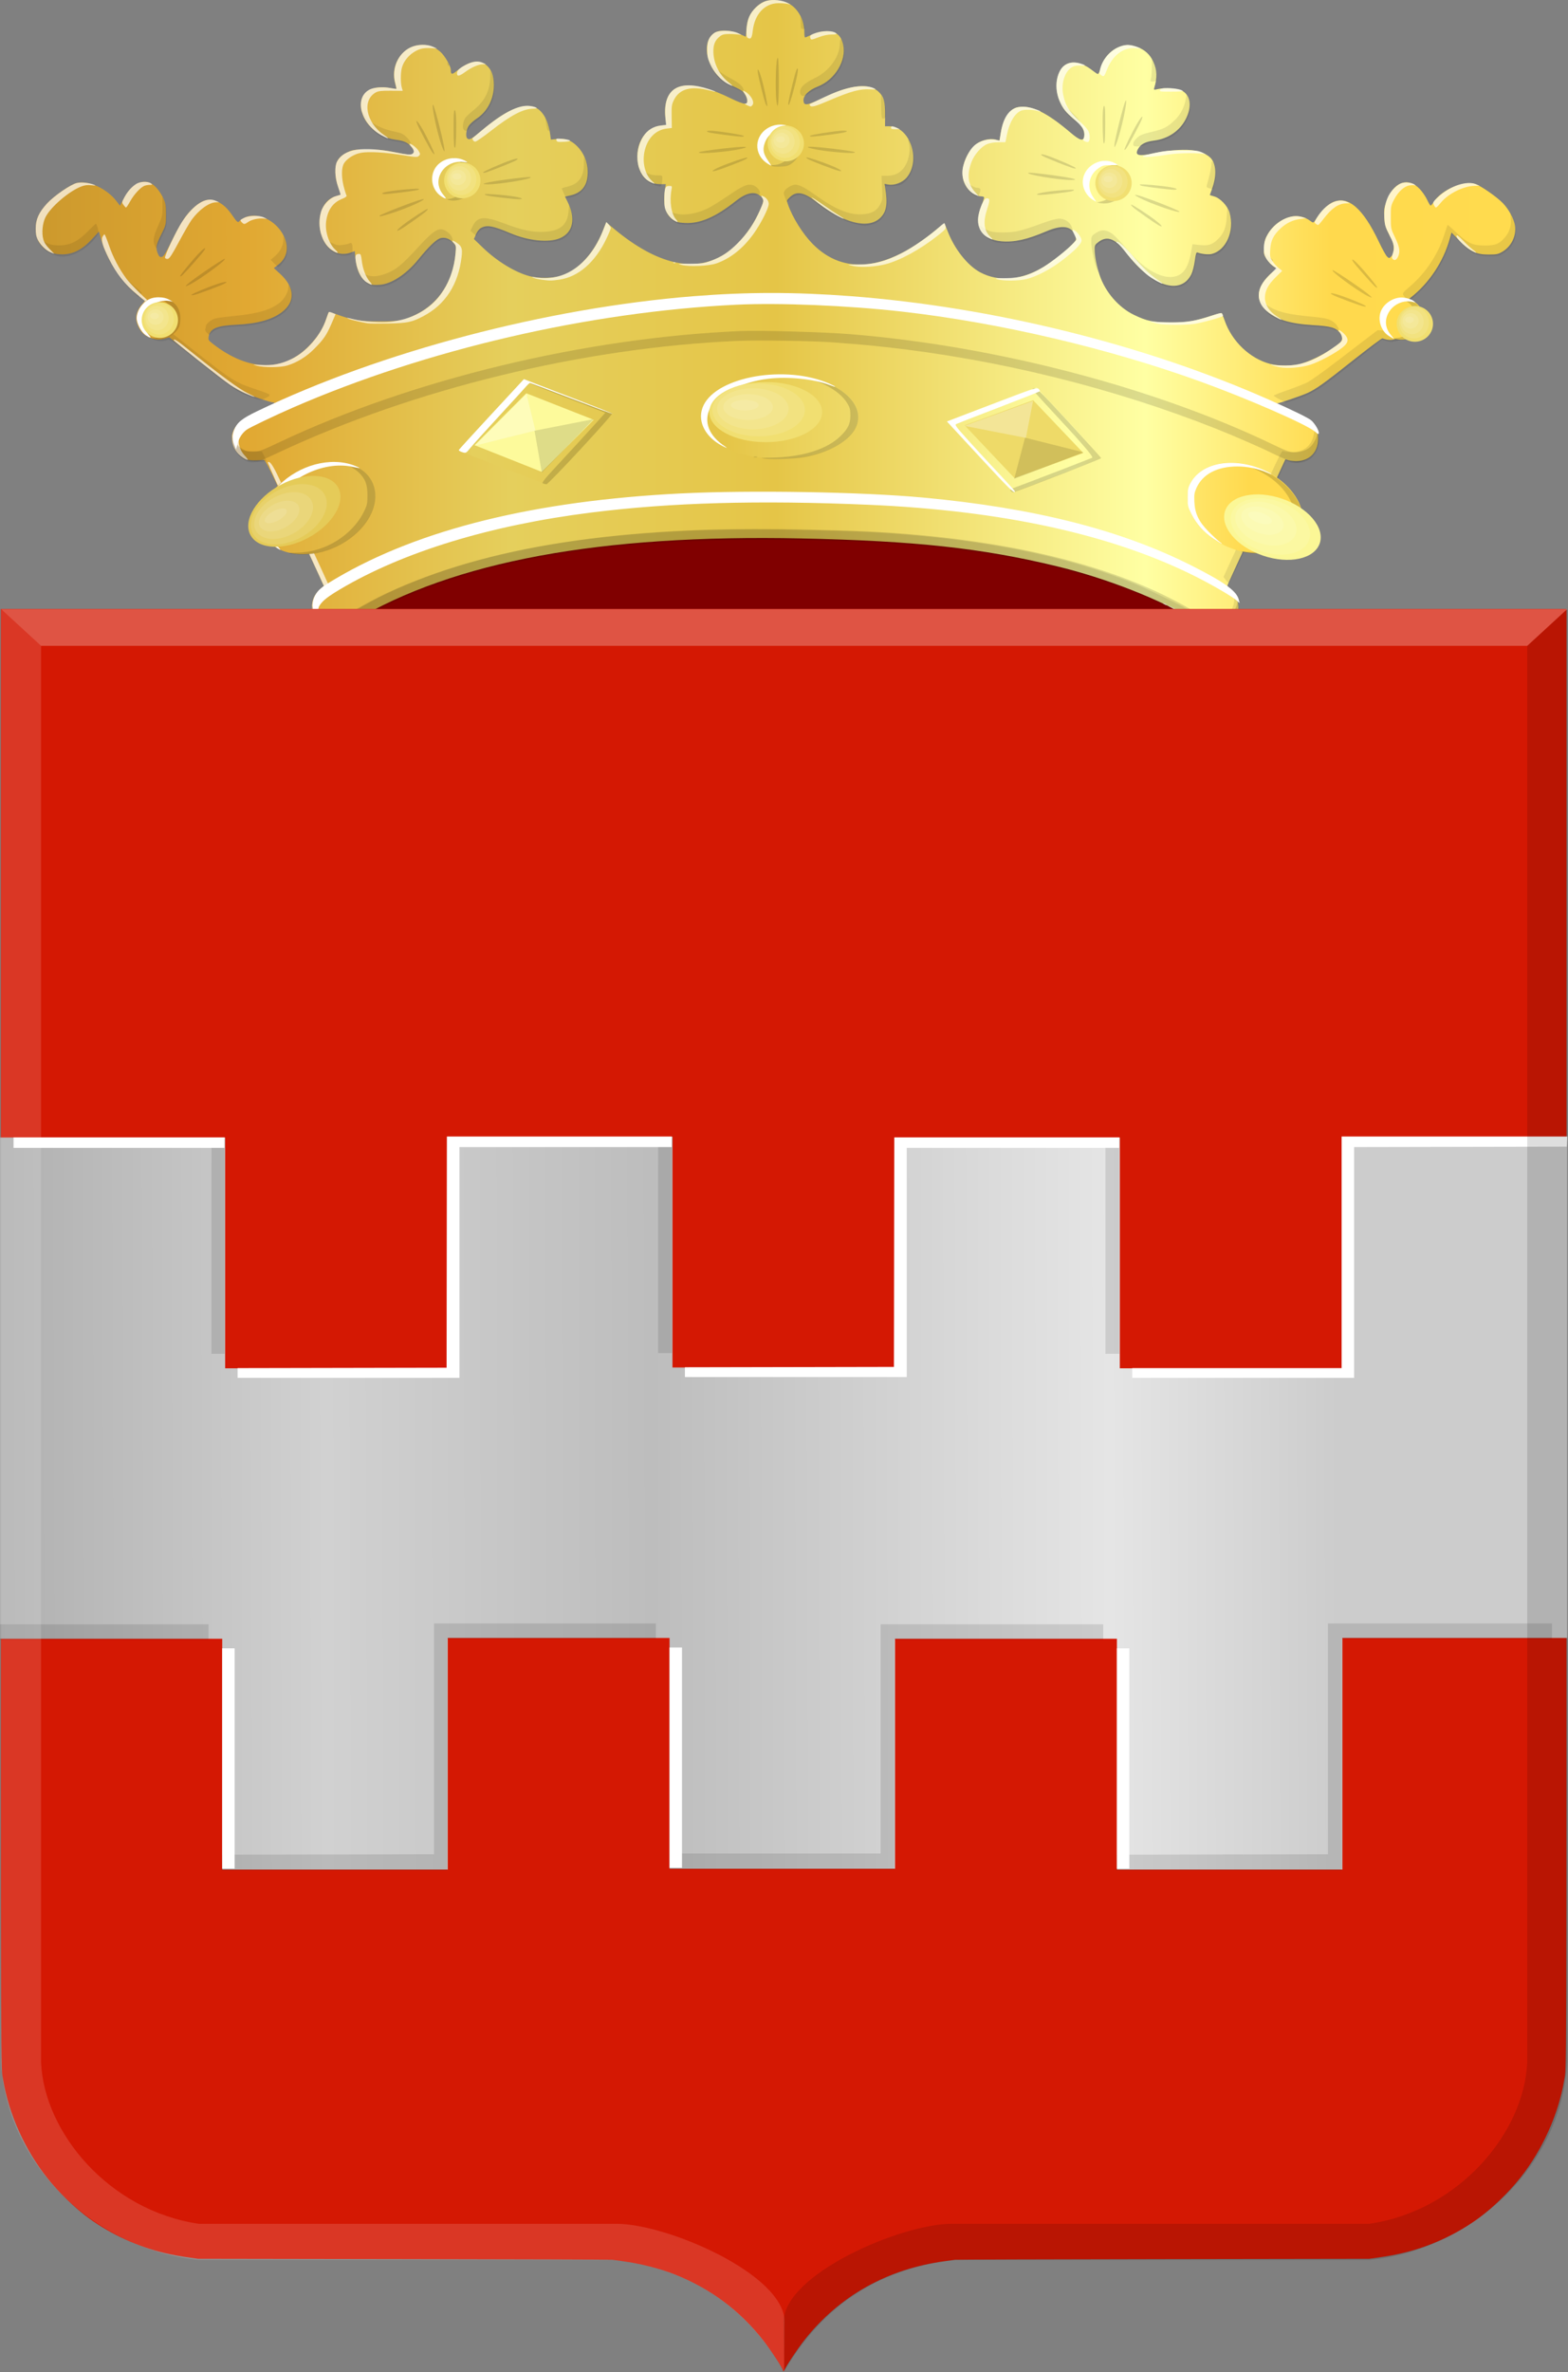
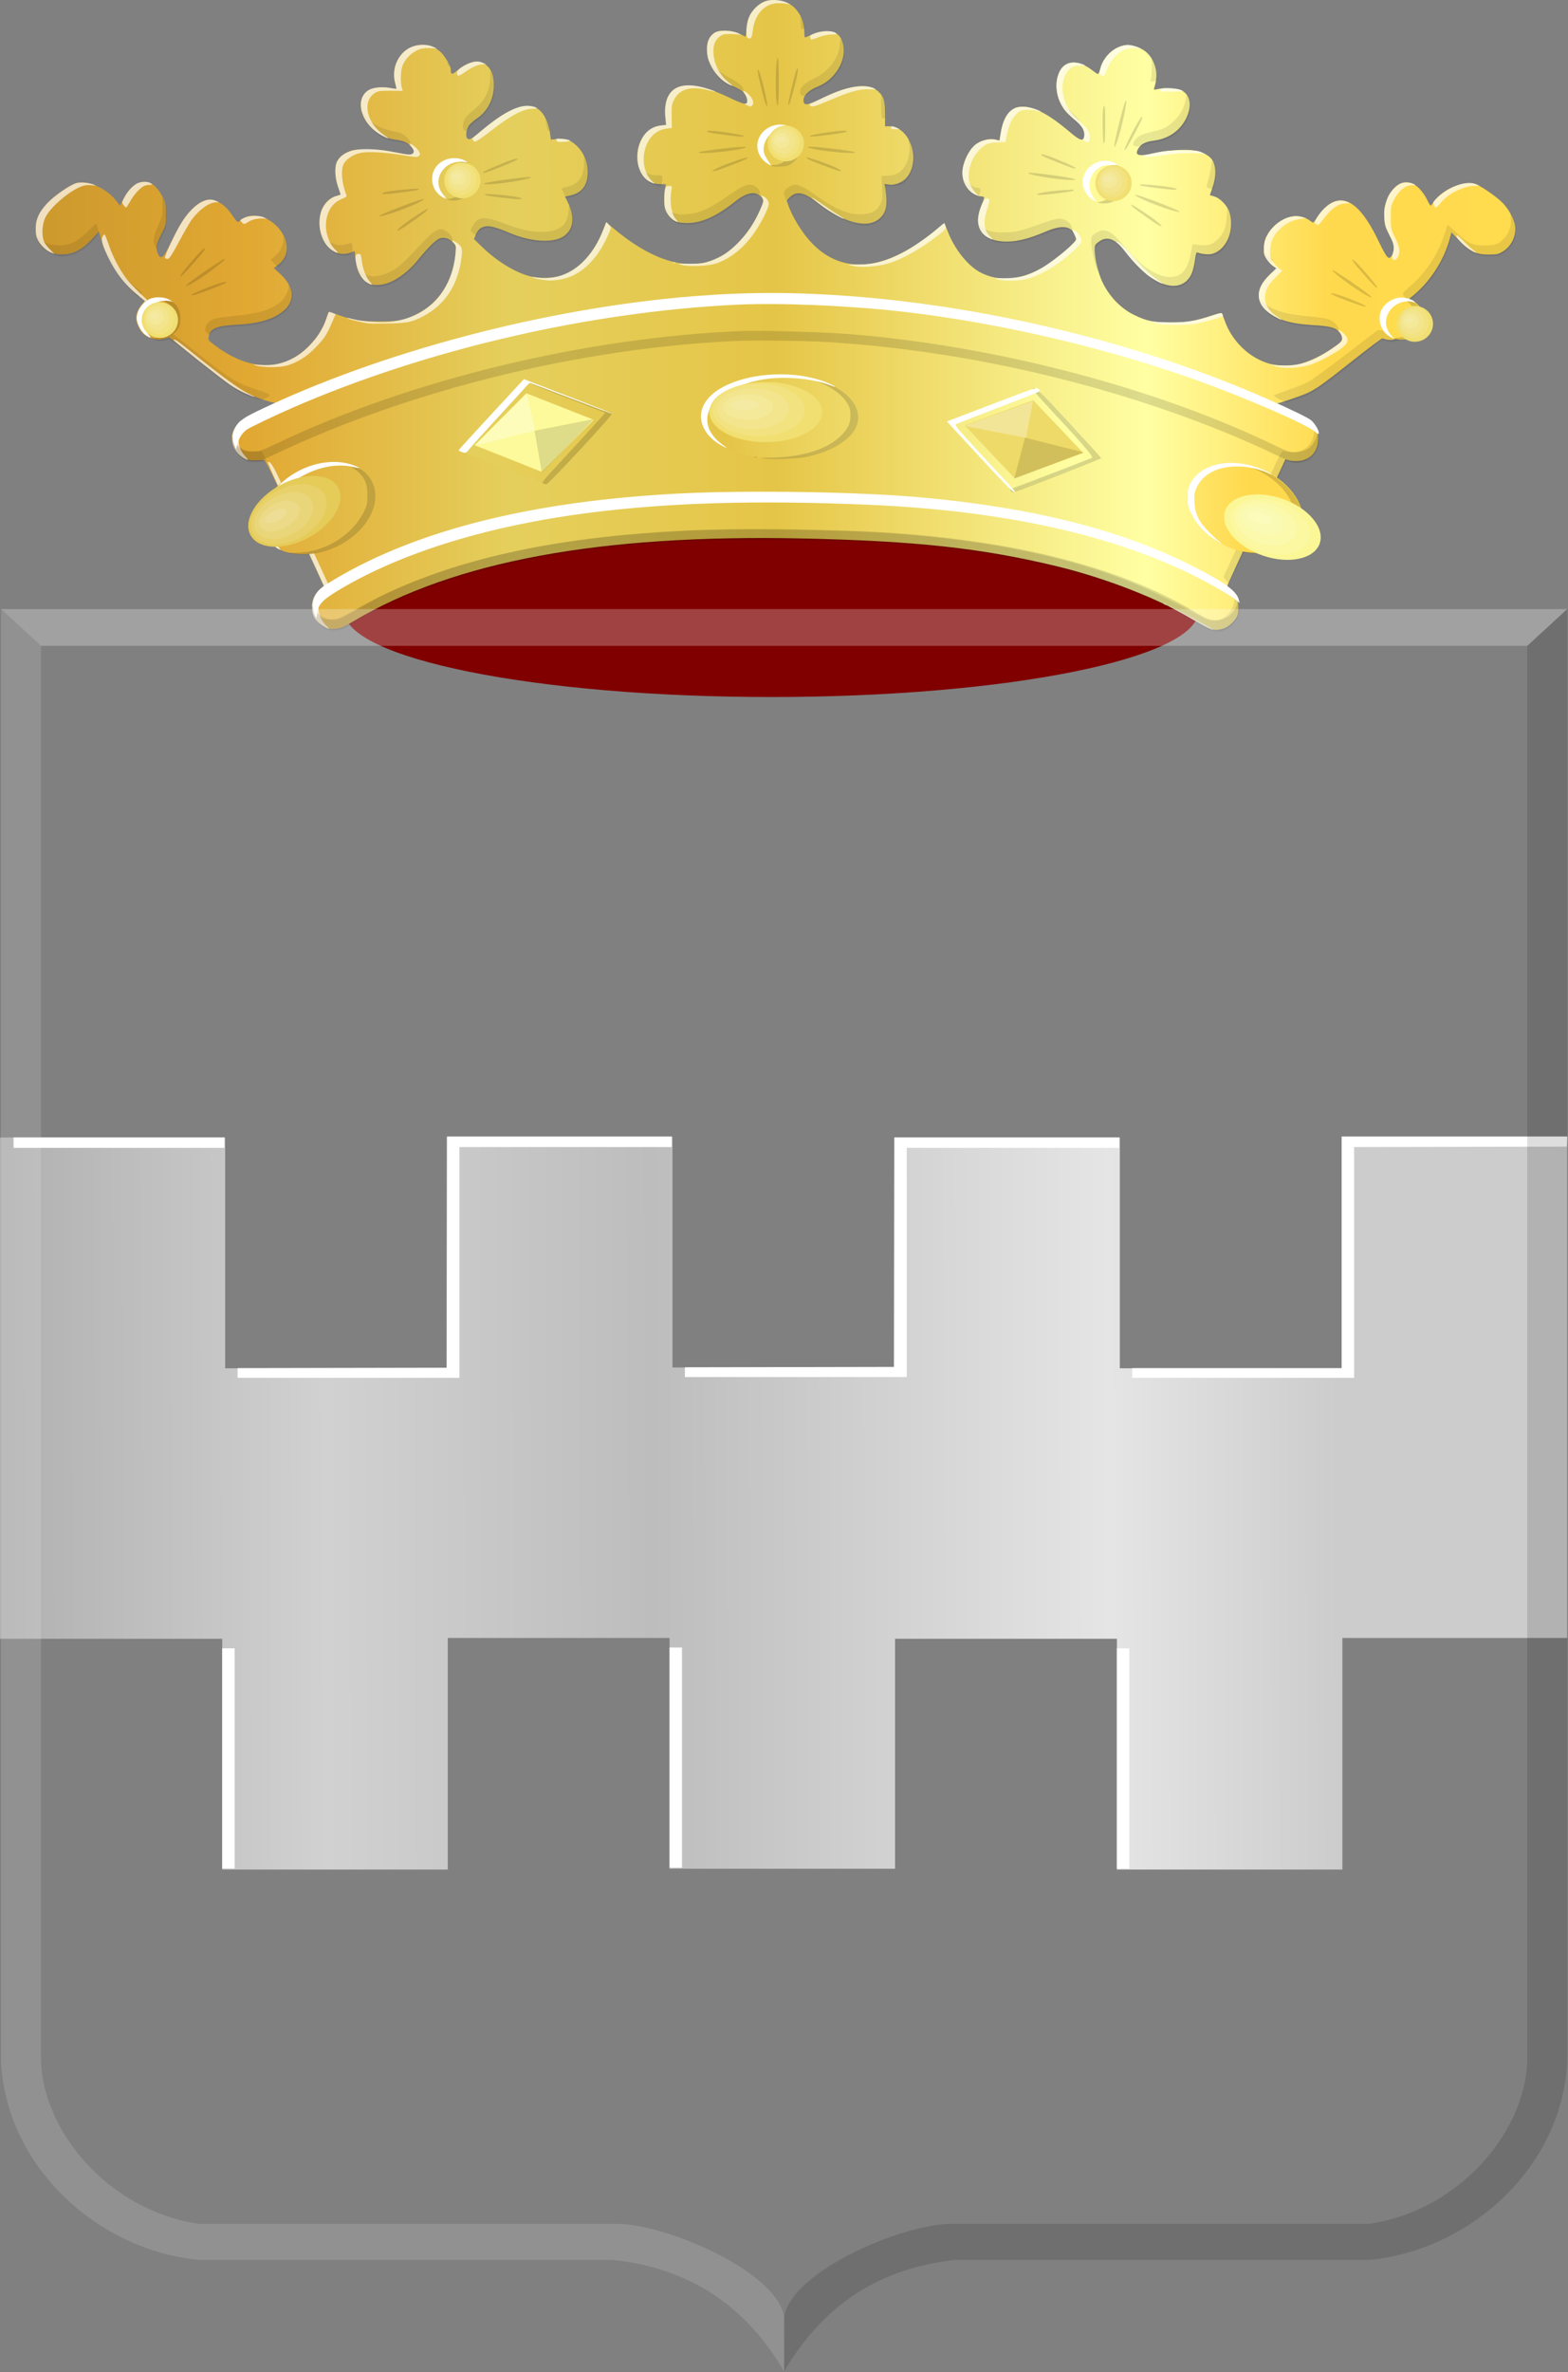
<svg xmlns="http://www.w3.org/2000/svg" xmlns:ns1="http://www.inkscape.org/namespaces/inkscape" xmlns:ns2="http://sodipodi.sourceforge.net/DTD/sodipodi-0.dtd" xmlns:xlink="http://www.w3.org/1999/xlink" width="363.315" height="549.237" id="svg16726" version="1.1" ns1:version="0.48.4 r9939" ns2:docname="bur.svg">
  <rect width="100%" height="100%" fill="#808080" stroke="none" />
  <defs id="defs16728">
    <linearGradient ns1:collect="always" xlink:href="#linearGradient4070-9-0-5" id="linearGradient5734" gradientUnits="userSpaceOnUse" x1="309.286" y1="148.853" x2="320.714" y2="148.853" gradientTransform="translate(458.427,563.081)" />
    <linearGradient id="linearGradient4070-9-0-5">
      <stop style="stop-color:#a3a3a3;stop-opacity:1;" offset="0" id="stop4072-5-5-3" />
      <stop style="stop-color:#b0b0b0;stop-opacity:1;" offset="0.143" id="stop4074-5-2-2" />
      <stop id="stop4076-40-4-9" offset="0.321" style="stop-color:#d1d1d1;stop-opacity:1;" />
      <stop style="stop-color:#bdbdbd;stop-opacity:1;" offset="0.5" id="stop4078-3-2-7" />
      <stop id="stop4080-4-3-3" offset="0.75" style="stop-color:#e5e5e5;stop-opacity:1;" />
      <stop style="stop-color:#cccccc;stop-opacity:1;" offset="0.875" id="stop4082-1-8-7" />
      <stop id="stop4084-2-5-4" offset="1" style="stop-color:#cccccc;stop-opacity:1;" />
    </linearGradient>
    <linearGradient gradientUnits="userSpaceOnUse" y2="148.853" x2="320.714" y1="148.853" x1="309.286" id="linearGradient5702" xlink:href="#linearGradient4070-9-0-5" ns1:collect="always" />
    <linearGradient id="linearGradient4053-4">
      <stop style="stop-color:#cc992d;stop-opacity:1;" offset="0" id="stop4055-9" />
      <stop style="stop-color:#e1a832;stop-opacity:1;" offset="0.143" id="stop4057-8" />
      <stop id="stop4059-2" offset="0.321" style="stop-color:#e5cf5c;stop-opacity:1;" />
      <stop style="stop-color:#e5c547;stop-opacity:1;" offset="0.5" id="stop4061-4" />
      <stop id="stop4063-5" offset="0.75" style="stop-color:#ffffa3;stop-opacity:1;" />
      <stop style="stop-color:#ffd94d;stop-opacity:1;" offset="0.875" id="stop4065-2" />
      <stop id="stop4067-9" offset="1" style="stop-color:#ffdb4e;stop-opacity:1;" />
    </linearGradient>
    <linearGradient gradientUnits="userSpaceOnUse" y2="148.257" x2="305.824" y1="148.257" x1="294.712" id="linearGradient5694" xlink:href="#linearGradient4053-4" ns1:collect="always" gradientTransform="translate(458.427,563.081)" />
    <linearGradient ns1:collect="always" xlink:href="#linearGradient4070-9-0-5" id="linearGradient17399" x1="159.185" y1="463.989" x2="480.484" y2="463.231" gradientUnits="userSpaceOnUse" />
    <linearGradient ns1:collect="always" xlink:href="#linearGradient4053-4" id="linearGradient17407" x1="135.177" y1="245.003" x2="478.016" y2="245.003" gradientUnits="userSpaceOnUse" />
    <linearGradient ns1:collect="always" xlink:href="#linearGradient4053-4" id="linearGradient17415" x1="132.394" y1="253.516" x2="456.764" y2="250.659" gradientUnits="userSpaceOnUse" />
  </defs>
  <ns2:namedview id="base" pagecolor="#ffffff" bordercolor="#666666" borderopacity="1.0" ns1:pageopacity="0.0" ns1:pageshadow="2" ns1:zoom="0.98994949" ns1:cx="135.6548" ns1:cy="323.402" ns1:document-units="px" ns1:current-layer="layer1" showgrid="false" fit-margin-top="0" fit-margin-left="0" fit-margin-right="0" fit-margin-bottom="0" ns1:window-width="1600" ns1:window-height="837" ns1:window-x="-8" ns1:window-y="-8" ns1:window-maximized="1" />
  <g ns1:label="Laag 1" ns1:groupmode="layer" id="layer1" transform="translate(-126.914,-172.075)">
    <path ns2:type="arc" style="fill:#800000;fill-opacity:1;fill-rule:evenodd;stroke:none" id="path16059" ns2:cx="5582.6782" ns2:cy="-4023.3845" ns2:rx="372.17853" ns2:ry="75.62532" d="m 5954.857,-4023.385 c 0,41.767 -166.63,75.625 -372.179,75.625 -205.548,0 -372.178,-33.859 -372.178,-75.625 0,-41.767 166.63,-75.625 372.178,-75.625 205.548,0 372.179,33.859 372.179,75.625 z" transform="matrix(0.266,0,0,0.264,-1179.367,1375.667)" />
    <path style="fill:url(#linearGradient17407);fill-opacity:1.0" d="m 407.004,317.5 c -0.584,-0.238 -2.072,-1.046 -3.305,-1.798 -8.003,-4.872 -20.448,-9.748 -31.988,-12.533 -17.404,-4.199 -32.748,-5.865 -59.136,-6.421 -46.617,-0.982 -80.441,5.272 -103.823,19.198 -2.336,1.391 -2.85,1.603 -4.146,1.708 -1.118,0.09 -1.679,0.018 -2.291,-0.294 -1.927,-0.984 -3.087,-2.756 -3.103,-4.742 -0.013,-1.614 0.534,-2.861 1.745,-3.979 l 0.99,-0.915 -1.607,-3.489 c -11.55,-25.079 -11.879,-25.758 -12.451,-25.688 -2.097,0.256 -3.677,0.129 -4.458,-0.359 -1.226,-0.766 -2.054,-1.744 -2.458,-2.902 -0.702,-2.01 -0.291,-3.695 1.286,-5.274 0.821,-0.822 1.915,-1.465 4.666,-2.743 3.365,-1.563 4.107,-2.027 3.241,-2.027 -0.605,0 -5.577,-1.689 -7.078,-2.405 -2.146,-1.023 -4.034,-2.382 -10.77,-7.751 l -6.168,-4.916 -1.023,0.289 c -1.088,0.308 -2.385,0.17 -3.395,-0.361 -0.968,-0.509 -2.332,-2.028 -2.624,-2.923 -0.444,-1.36 -0.165,-3.266 0.65,-4.434 l 0.708,-1.015 -1.894,-1.542 c -3.669,-2.987 -6.827,-7.846 -8.184,-12.591 l -0.546,-1.908 -1.635,1.768 c -2.239,2.422 -4.381,3.522 -6.85,3.517 -1.963,-0.01 -3.196,-0.45 -4.384,-1.586 -1.303,-1.246 -1.794,-2.429 -1.799,-4.331 -0.005,-2.177 0.724,-3.786 2.666,-5.883 1.646,-1.778 5.333,-4.327 6.832,-4.724 2.64,-0.699 6.961,1.26 9.209,4.174 l 0.84,1.09 0.83,-1.589 c 1.74,-3.331 4.207,-4.712 6.384,-3.575 0.949,0.496 2.122,1.93 2.831,3.46 0.532,1.148 0.613,1.64 0.614,3.721 0.002,2.387 -0.004,2.409 -1.12,4.651 -1.2,2.412 -1.32,3.099 -0.772,4.424 0.275,0.665 0.463,0.828 0.885,0.768 0.431,-0.062 0.883,-0.777 2.31,-3.655 2.066,-4.168 3.261,-6.013 4.887,-7.547 2.146,-2.025 3.749,-2.494 5.642,-1.649 1.392,0.621 2.425,1.583 3.664,3.412 0.926,1.366 1.223,1.589 1.504,1.13 0.081,-0.133 0.578,-0.464 1.104,-0.735 2.95,-1.52 7.339,0.464 9.157,4.14 1.311,2.652 0.838,5.081 -1.312,6.738 l -0.962,0.741 1.472,1.355 c 3.388,3.12 3.552,6.42 0.437,8.81 -2.308,1.77 -5.688,2.715 -10.547,2.947 -4.612,0.22 -6.165,0.883 -6.466,2.758 -0.124,0.77 -0.052,0.883 1.131,1.794 8.149,6.27 16.17,6.432 22.037,0.445 2.087,-2.13 3.277,-3.975 4.04,-6.268 0.277,-0.833 0.556,-1.567 0.619,-1.631 0.063,-0.064 0.849,0.152 1.747,0.479 3.679,1.341 5.589,1.664 9.883,1.675 4.527,0.011 5.896,-0.251 8.735,-1.671 5.195,-2.599 8.478,-7.719 9.008,-14.051 0.147,-1.757 0.13,-1.841 -0.501,-2.507 -0.886,-0.934 -1.82,-1.29 -2.865,-1.093 -0.973,0.184 -2.692,1.812 -5.34,5.056 -2.725,3.338 -6.187,5.597 -8.839,5.767 -1.941,0.125 -2.501,-0.038 -3.617,-1.057 -1.122,-1.024 -1.792,-2.696 -2.021,-5.043 l -0.165,-1.689 -0.945,0.337 c -3.57,1.273 -6.844,-1.548 -7.192,-6.194 -0.252,-3.365 1.249,-6.135 3.709,-6.844 0.584,-0.168 1.097,-0.331 1.14,-0.361 0.043,-0.031 -0.206,-0.843 -0.553,-1.806 -0.44,-1.223 -0.637,-2.253 -0.654,-3.42 -0.035,-2.468 0.708,-3.623 3.021,-4.698 1.055,-0.491 1.522,-0.547 4.482,-0.537 2.642,0.01 3.954,0.143 6.54,0.669 2.494,0.508 3.346,0.599 3.718,0.398 0.643,-0.348 0.608,-0.772 -0.136,-1.666 -0.86,-1.032 -1.711,-1.42 -3.66,-1.667 -4.319,-0.548 -8.014,-4.217 -8.048,-7.991 -0.028,-3.139 2.569,-4.698 6.653,-3.996 0.84,0.144 1.548,0.241 1.574,0.215 0.026,-0.026 -0.11,-0.638 -0.302,-1.359 -1.188,-4.465 1.916,-8.825 6.282,-8.825 1.683,0 2.774,0.408 4.161,1.557 0.991,0.82 2.456,3.317 2.456,4.186 0,1.12 0.249,1.194 1.263,0.375 3.04,-2.456 5.345,-2.889 7.098,-1.333 1.076,0.954 1.598,2.367 1.625,4.398 0.043,3.211 -1.426,6.152 -3.905,7.825 -0.74,0.499 -1.575,1.234 -1.856,1.632 -0.664,0.942 -0.868,2.614 -0.369,3.032 0.488,0.409 0.968,0.141 3.345,-1.867 5.313,-4.488 9.125,-6.254 11.881,-5.504 2.016,0.548 3.499,2.952 3.952,6.406 l 0.159,1.214 1.501,-0.142 c 1.908,-0.18 3.175,0.28 4.57,1.659 1.548,1.53 2.451,3.686 2.471,5.9 0.029,3.107 -1.274,4.891 -4.028,5.514 l -1.24,0.28 0.579,1.154 c 1.985,3.958 1.294,7.202 -1.808,8.489 -2.577,1.069 -7.238,0.591 -11.413,-1.17 -4.084,-1.723 -5.404,-1.967 -6.775,-1.25 -0.459,0.24 -0.891,0.773 -1.202,1.482 l -0.485,1.107 2.05,1.976 c 3.311,3.191 7.489,5.736 10.883,6.631 2.09,0.551 5.318,0.504 7.236,-0.105 4.043,-1.284 7.648,-5.171 9.747,-10.509 l 0.732,-1.861 2.002,1.656 c 9.732,8.048 18.33,10.057 25.179,5.884 3.059,-1.865 6.099,-5.423 7.993,-9.358 1.458,-3.029 1.52,-3.48 0.586,-4.274 -1.396,-1.186 -3.286,-0.792 -5.804,1.209 -4.577,3.639 -8.173,5.196 -11.633,5.037 -1.53,-0.07 -2.007,-0.196 -2.822,-0.741 -1.806,-1.207 -2.4,-3.439 -1.87,-7.019 l 0.183,-1.235 -1.272,0 c -3.071,0 -5.04,-2.145 -5.296,-5.772 -0.288,-4.063 2.066,-7.431 5.44,-7.783 l 1.267,-0.132 -0.205,-1.462 c -0.113,-0.804 -0.137,-2.042 -0.054,-2.751 0.696,-5.91 5.937,-6.534 15.436,-1.839 1.224,0.605 2.525,1.1 2.892,1.1 0.575,0 0.666,-0.093 0.666,-0.68 0,-0.374 -0.242,-1.045 -0.538,-1.491 -0.531,-0.8 -0.848,-1.001 -3.546,-2.25 -5.122,-2.373 -7.166,-10.039 -3.229,-12.111 1.189,-0.626 3.71,-0.446 5.525,0.394 0.755,0.349 1.399,0.635 1.431,0.635 0.032,0 0.108,-0.778 0.169,-1.729 0.14,-2.19 0.784,-3.672 2.199,-5.061 1.469,-1.442 3.045,-1.93 5.162,-1.597 0.825,0.13 1.927,0.456 2.45,0.725 2.082,1.073 3.597,3.812 3.597,6.503 0,1.069 0.077,1.413 0.295,1.316 2.522,-1.122 3.428,-1.389 4.781,-1.41 2.267,-0.035 3.419,0.882 3.927,3.126 0.822,3.628 -1.936,8.15 -5.906,9.682 -2.075,0.801 -3.401,2.134 -3.288,3.307 0.111,1.156 0.745,1.079 4.133,-0.5 3.544,-1.652 4.608,-2.058 6.681,-2.546 2.893,-0.682 5.078,-0.398 6.474,0.84 1.297,1.151 1.646,2.314 1.622,5.41 l -0.021,2.683 0.964,0 c 4.788,0 7.465,7.846 4.052,11.875 -0.993,1.172 -2.872,1.876 -4.291,1.607 l -0.84,-0.159 0.154,0.912 c 0.637,3.773 0.308,5.647 -1.242,7.062 -2.806,2.561 -8.41,1.119 -14.662,-3.773 -2.873,-2.248 -4.587,-2.588 -6.079,-1.207 -0.872,0.807 -0.876,0.819 -0.561,1.729 1.056,3.05 3.444,6.871 5.751,9.202 7.232,7.307 17.108,6.198 28.484,-3.199 1.09,-0.901 2.008,-1.608 2.038,-1.573 0.031,0.036 0.394,0.923 0.806,1.972 1.601,4.073 4.589,7.815 7.473,9.357 4.316,2.308 9.639,1.848 14.754,-1.277 2.052,-1.254 5.233,-3.775 6.671,-5.287 0.877,-0.923 0.901,-0.99 0.633,-1.808 -0.77,-2.358 -2.978,-2.721 -6.738,-1.11 -4.405,1.887 -7.416,2.562 -10.332,2.315 -4.788,-0.406 -6.62,-3.632 -4.693,-8.266 0.4,-0.961 0.671,-1.838 0.603,-1.95 -0.068,-0.111 -0.41,-0.204 -0.759,-0.207 -0.349,0 -1.05,-0.244 -1.557,-0.537 -2.235,-1.291 -3.143,-3.799 -2.432,-6.711 0.468,-1.916 1.717,-3.947 3.01,-4.893 1.223,-0.895 3.169,-1.336 4.391,-0.995 0.486,0.136 0.9,0.223 0.92,0.193 0.02,-0.029 0.162,-0.845 0.316,-1.812 0.512,-3.224 2.058,-5.535 3.942,-5.892 3.036,-0.576 6.686,1.192 12.258,5.936 2.178,1.855 3.014,2.048 3.141,0.727 0.103,-1.074 -0.458,-2.251 -1.465,-3.071 -2.382,-1.94 -3.254,-2.887 -3.924,-4.263 -1.344,-2.758 -1.388,-5.717 -0.119,-7.906 1.379,-2.377 4.399,-2.32 7.478,0.141 0.474,0.379 0.989,0.719 1.145,0.756 0.164,0.039 0.419,-0.456 0.608,-1.18 0.622,-2.389 2.348,-4.358 4.507,-5.139 1.479,-0.536 2.266,-0.52 4.026,0.08 1.735,0.592 2.987,1.739 3.742,3.428 0.888,1.986 0.947,3.631 0.216,6.018 -0.152,0.498 -0.121,0.508 0.867,0.277 1.587,-0.37 4.692,-0.138 5.641,0.422 1.851,1.092 2.224,3.465 0.97,6.173 -1.37,2.958 -4.133,4.918 -7.545,5.35 -1.968,0.25 -3.036,0.799 -3.662,1.882 -0.915,1.584 0.088,1.849 3.821,1.008 2.641,-0.595 6.255,-0.887 8.479,-0.686 2.022,0.182 3.947,1.034 4.718,2.088 1.132,1.548 1.145,4.096 0.035,7.047 -0.249,0.662 -0.453,1.227 -0.453,1.255 -8e-5,0.027 0.431,0.168 0.958,0.311 1.448,0.394 3.151,2.179 3.622,3.796 1.218,4.183 -0.813,8.779 -4.221,9.556 -0.739,0.168 -2.325,0 -3.198,-0.345 -0.294,-0.116 -0.411,0.239 -0.641,1.937 -0.162,1.199 -0.509,2.527 -0.821,3.14 -2.522,4.952 -9.245,2.705 -15.114,-5.053 -2.424,-3.204 -4.324,-3.972 -6.282,-2.539 -0.884,0.647 -0.98,0.816 -0.978,1.729 0.003,1.64 0.448,3.977 1.152,6.049 1.325,3.903 4.389,7.44 7.933,9.16 2.993,1.452 4.441,1.753 8.501,1.769 3.828,0.014 5.354,-0.238 9.523,-1.579 1.213,-0.39 2.261,-0.653 2.329,-0.584 0.068,0.069 0.365,0.824 0.661,1.678 1.68,4.858 5.852,8.838 10.567,10.082 1.965,0.519 5.319,0.502 7.138,-0.035 2.944,-0.869 6.81,-2.955 9.03,-4.873 0.695,-0.601 0.673,-1.487 -0.058,-2.365 -0.956,-1.148 -2.154,-1.477 -6.233,-1.715 -5.263,-0.306 -8.518,-1.304 -10.675,-3.273 -2.142,-1.955 -2.427,-4.194 -0.842,-6.606 0.475,-0.723 1.396,-1.74 2.045,-2.258 l 1.181,-0.943 -0.808,-0.505 c -0.445,-0.278 -1.144,-1.01 -1.554,-1.628 -0.7,-1.056 -0.739,-1.227 -0.642,-2.84 0.085,-1.419 0.242,-1.952 0.906,-3.075 1.51,-2.551 4.54,-4.323 6.974,-4.077 1.159,0.117 1.97,0.447 3.065,1.246 0.479,0.349 0.535,0.312 1.258,-0.827 1.025,-1.614 2.528,-3.098 3.67,-3.626 3.568,-1.647 7.026,1.308 10.76,9.195 0.757,1.598 1.597,3.108 1.867,3.355 0.482,0.441 0.501,0.44 1.002,-0.066 0.681,-0.688 0.725,-2.681 0.085,-3.867 -1.42,-2.633 -1.615,-3.208 -1.729,-5.109 -0.093,-1.56 -0.019,-2.214 0.391,-3.436 1.588,-4.728 4.996,-6.114 7.812,-3.178 0.586,0.612 1.355,1.729 1.708,2.482 0.353,0.754 0.723,1.369 0.822,1.367 0.099,0 0.418,-0.374 0.708,-0.827 1.803,-2.813 6.986,-5.055 9.647,-4.173 1.32,0.438 4.961,2.967 6.382,4.433 1.371,1.415 2.582,3.663 2.814,5.225 0.345,2.323 -0.842,4.783 -2.895,6.002 -1.014,0.603 -1.351,0.672 -3.256,0.672 -2.827,0 -4.239,-0.679 -6.761,-3.255 l -1.803,-1.841 -0.402,1.446 c -1.463,5.267 -4.793,10.287 -9,13.566 -1.288,1.004 -1.291,1.008 -0.839,1.508 0.799,0.885 1.216,1.997 1.216,3.242 0,2.259 -1.538,4.215 -3.837,4.88 -1.136,0.329 -1.901,0.295 -3.148,-0.137 -0.141,-0.049 -3.116,2.174 -6.61,4.939 -7.126,5.64 -8.722,6.782 -10.806,7.732 -1.329,0.606 -6.059,2.226 -7.071,2.422 -0.243,0.047 1.186,0.843 3.305,1.839 5.15,2.421 6.295,3.578 6.294,6.354 -0.002,3.019 -1.989,5.08 -4.96,5.142 -0.628,0.013 -1.476,-0.081 -1.885,-0.21 l -0.744,-0.234 -6.62,14.347 c -3.641,7.891 -6.689,14.53 -6.772,14.753 -0.106,0.284 0.115,0.643 0.734,1.192 1.477,1.31 2.075,3.323 1.638,5.516 -0.258,1.298 -2.087,3.103 -3.509,3.465 -1.424,0.362 -1.96,0.332 -3.223,-0.182 z" id="path15707" ns1:connector-curvature="0" />
    <path style="fill:#000000;fill-opacity:0.09" d="m 407.147,317.882 c -0.584,-0.238 -2.072,-1.046 -3.305,-1.798 -2.794,-1.701 -8.923,-4.749 -12.512,-6.223 -17.265,-7.089 -37.953,-11.057 -64.04,-12.283 -14.669,-0.69 -32.586,-0.686 -44.435,0.01 -31.998,1.876 -56.286,8.067 -74.3,18.939 -1.988,1.2 -2.5,1.403 -3.792,1.508 -1.646,0.134 -2.566,-0.191 -3.787,-1.336 -0.733,-0.687 -1.572,-2.173 -1.572,-2.784 0,-0.28 0.273,-0.15 0.997,0.476 1.202,1.039 1.648,1.169 3.553,1.033 1.307,-0.093 1.859,-0.323 4.99,-2.072 4.541,-2.537 6.714,-3.637 10.054,-5.089 17.879,-7.774 38.979,-11.957 67.143,-13.31 10.674,-0.513 33.323,-0.265 45.227,0.494 23.499,1.499 42.607,5.333 58.192,11.675 3.455,1.406 10.273,4.736 14.138,6.904 2.93,1.644 3.647,1.885 5.021,1.683 2.261,-0.331 4.087,-2.356 4.166,-4.62 0.026,-0.737 0.079,-1.341 0.119,-1.341 0.227,0 0.96,2.173 1.005,2.981 0.099,1.785 -0.24,2.709 -1.439,3.92 -1.64,1.657 -3.395,2.055 -5.422,1.231 z m 3.8,-11.491 -0.544,-0.743 4.735,-10.292 c 9.632,-20.934 8.612,-18.895 9.387,-18.759 3.878,0.679 6.375,-0.882 6.885,-4.306 l 0.194,-1.299 0.442,0.835 c 0.896,1.692 0.485,4.38 -0.907,5.926 -1.137,1.263 -3.49,1.864 -5.226,1.337 l -1.011,-0.307 -6.512,14.111 c -3.581,7.761 -6.599,14.141 -6.706,14.177 -0.107,0.036 -0.439,-0.269 -0.738,-0.678 z m -210.206,-1.207 c -0.188,-0.441 -2.795,-6.107 -5.793,-12.592 -2.998,-6.485 -5.416,-11.826 -5.373,-11.87 0.043,-0.043 2.701,5.572 5.907,12.477 3.206,6.906 5.778,12.607 5.716,12.671 -0.062,0.063 -0.268,-0.246 -0.456,-0.686 z m -11.592,-25.179 c -0.128,-0.34 -0.101,-0.367 0.132,-0.134 0.161,0.162 0.234,0.354 0.161,0.428 -0.073,0.074 -0.205,-0.059 -0.293,-0.294 z m -4.746,-1.026 c -1.554,-0.487 -3.414,-2.651 -3.414,-3.973 0,-0.322 0.168,-0.248 0.767,0.336 1.048,1.022 1.783,1.254 3.966,1.254 l 1.869,0 0.568,1.133 0.568,1.133 -0.505,0.036 c -0.278,0.019 -1.09,0.096 -1.804,0.171 -0.714,0.075 -1.621,0.035 -2.016,-0.089 z m 239.089,-14.392 c -0.813,-0.406 -1.45,-0.823 -1.416,-0.926 0.034,-0.104 1.489,-0.679 3.234,-1.279 1.744,-0.599 3.798,-1.409 4.564,-1.8 0.766,-0.391 3.588,-2.393 6.271,-4.45 2.683,-2.057 6.024,-4.612 7.425,-5.678 l 2.547,-1.938 1.584,0.11 c 1.407,0.098 1.728,0.033 2.879,-0.58 1.639,-0.873 2.606,-2.326 2.638,-3.965 0.012,-0.614 0.06,-1.116 0.105,-1.116 0.046,0 0.298,0.425 0.56,0.945 0.583,1.155 0.628,3.071 0.096,4.136 -1.168,2.34 -3.853,3.682 -5.925,2.96 l -0.921,-0.32 -6.243,4.983 c -8.379,6.688 -9.452,7.386 -13.569,8.831 l -2.352,0.826 -1.478,-0.737 z m -238.55,-0.628 c -3.157,-1.186 -3.933,-1.715 -12.531,-8.547 -5.951,-4.729 -6.117,-4.841 -6.822,-4.592 -2.236,0.788 -5.261,-0.676 -6.235,-3.018 -0.541,-1.301 -0.406,-1.643 0.333,-0.844 1.27,1.373 2.89,1.892 4.657,1.492 1.083,-0.245 1.182,-0.224 1.988,0.427 0.466,0.377 2.76,2.187 5.097,4.023 9.508,7.469 9.79,7.644 15.173,9.454 3.296,1.108 3.321,1.135 1.776,1.927 -0.999,0.512 -1.282,0.486 -3.436,-0.323 z m -10.07,-14.825 c -0.292,-0.275 -0.465,-0.65 -0.391,-0.847 0.074,-0.194 0.134,-0.491 0.134,-0.659 0,-0.534 1.21,-1.553 2.146,-1.808 0.496,-0.135 2.537,-0.404 4.535,-0.597 5.464,-0.529 8.489,-1.444 10.59,-3.204 0.979,-0.82 1.846,-2.443 1.861,-3.483 l 0.01,-0.7 0.452,0.835 c 1.043,1.925 0.303,4.417 -1.788,6.02 -2.288,1.755 -5.776,2.738 -10.472,2.951 -3.496,0.159 -4.835,0.461 -5.789,1.307 l -0.764,0.678 -0.525,-0.494 z m 261.123,-0.737 c -0.756,-0.337 -1.96,-0.507 -4.721,-0.668 -6.606,-0.386 -10.594,-2.045 -12.105,-5.037 -0.668,-1.322 -0.559,-1.539 0.362,-0.722 2.147,1.905 4.667,2.744 9.806,3.264 4.751,0.481 5.182,0.564 6.283,1.203 0.898,0.522 1.675,1.683 1.472,2.201 -0.045,0.116 -0.539,0.01 -1.097,-0.24 z m -25.882,-3.216 c -0.128,-0.34 -0.101,-0.367 0.132,-0.133 0.161,0.162 0.234,0.354 0.161,0.428 -0.073,0.074 -0.205,-0.059 -0.293,-0.294 z m 42.633,-3.717 c -0.146,-0.29 -0.424,-0.745 -0.618,-1.011 -0.333,-0.458 -0.25,-0.571 1.513,-2.085 3.569,-3.065 6.382,-7.264 7.825,-11.681 0.44,-1.345 0.824,-2.488 0.854,-2.539 0.03,-0.051 0.738,0.553 1.573,1.342 3.117,2.946 4.136,3.434 7.162,3.433 2.33,0 3.243,-0.373 4.527,-1.847 1.079,-1.238 1.544,-2.727 1.388,-4.443 l -0.114,-1.254 0.55,1.193 c 1.484,3.22 0.601,6.488 -2.202,8.153 -1.014,0.602 -1.351,0.672 -3.256,0.672 -2.827,0 -4.239,-0.679 -6.76,-3.255 l -1.803,-1.841 -0.409,1.474 c -1.22,4.401 -3.685,8.54 -6.963,11.692 -2.635,2.534 -2.912,2.703 -3.268,1.997 z m -295.66,-2.376 c -2.208,-2.209 -3.688,-4.32 -5.019,-7.159 -0.582,-1.242 -1.059,-2.346 -1.059,-2.453 0,-0.107 0.558,0.751 1.239,1.908 1.551,2.631 3.663,5.15 5.826,6.948 0.918,0.763 1.666,1.446 1.662,1.519 -0.012,0.21 -0.621,0.966 -0.778,0.966 -0.079,0 -0.921,-0.778 -1.872,-1.729 z m 56.6,-0.649 c -1.768,-0.286 -2.945,-1.365 -3.673,-3.369 l -0.468,-1.29 0.578,0.649 c 1.497,1.682 3.23,2.017 5.839,1.129 2.51,-0.854 4.034,-2.068 7.849,-6.249 3.136,-3.437 4.411,-4.374 5.594,-4.112 1.106,0.246 2.342,1.455 2.342,2.293 0,0.695 -0.002,0.696 -0.696,0.333 -1.841,-0.962 -3.15,-0.094 -6.958,4.612 -3.326,4.11 -7.439,6.483 -10.405,6.004 z m 182.906,-0.199 c -2.612,-0.943 -5.974,-3.783 -8.623,-7.285 -2.424,-3.204 -4.324,-3.972 -6.282,-2.539 -0.884,0.647 -0.98,0.816 -0.978,1.729 0.002,0.951 0.237,2.721 0.58,4.351 l 0.15,0.716 -0.336,-0.73 c -0.55,-1.197 -1.34,-4.956 -1.34,-6.379 0,-1.196 0.068,-1.375 0.698,-1.828 1.266,-0.911 2.042,-1.062 3.182,-0.622 1.03,0.398 1.73,1.073 5.282,5.096 3.533,4.003 7.577,6.074 10.371,5.314 1.954,-0.532 2.992,-2.191 3.636,-5.815 l 0.288,-1.624 1.487,0.161 c 2.066,0.224 2.932,0 4.126,-1.062 1.546,-1.375 2.169,-2.815 2.332,-5.391 l 0.136,-2.147 0.431,0.954 c 0.639,1.413 0.751,3.662 0.272,5.434 -1.075,3.972 -4.028,5.687 -7.486,4.346 -0.278,-0.108 -0.397,0.269 -0.596,1.896 -0.292,2.384 -0.997,3.939 -2.246,4.961 -1.142,0.934 -3.249,1.126 -5.085,0.463 z m -206.157,-5.173 -0.799,-0.833 1.021,-0.883 c 1.176,-1.017 1.88,-2.404 1.915,-3.772 l 0.024,-0.954 0.447,0.954 c 0.555,1.185 0.592,3.216 0.078,4.245 -0.388,0.777 -1.477,2.075 -1.741,2.075 -0.08,0 -0.505,-0.375 -0.945,-0.833 z m 229.93,-0.896 c -0.257,-0.426 -0.468,-0.983 -0.469,-1.238 0,-0.437 0.025,-0.434 0.482,0.061 0.265,0.288 0.745,0.697 1.066,0.91 0.457,0.303 0.525,0.457 0.315,0.714 -0.434,0.529 -0.894,0.381 -1.394,-0.448 z m -280.097,-0.819 c -2.038,-0.462 -3.559,-1.577 -4.384,-3.211 -0.732,-1.45 -0.592,-1.869 0.312,-0.929 1.141,1.185 2.381,1.667 4.3,1.674 2.704,0.01 4.5,-0.892 7.083,-3.552 0.775,-0.798 1.479,-1.451 1.565,-1.451 0.086,0 0.28,0.494 0.43,1.098 0.254,1.021 0.233,1.152 -0.311,1.872 -2.445,3.238 -6.224,5.129 -8.996,4.5 z m 64.566,-0.456 c -1.187,-0.519 -2.333,-1.704 -2.978,-3.079 -0.731,-1.56 -0.719,-2.131 0.022,-1.029 0.365,0.542 1.078,1.114 1.893,1.517 1.119,0.553 1.483,0.623 2.525,0.483 0.669,-0.089 1.4,-0.262 1.625,-0.384 0.502,-0.271 0.691,0.13 0.691,1.466 0,0.79 -0.097,0.978 -0.606,1.173 -0.868,0.334 -2.215,0.271 -3.172,-0.147 z m -42.023,-1.891 c -0.55,-1.037 -0.361,-2.229 0.736,-4.646 0.99,-2.182 1.028,-2.35 1.014,-4.532 l -0.014,-2.266 0.483,1.073 c 0.382,0.85 0.484,1.576 0.49,3.487 0.008,2.356 -0.016,2.462 -0.97,4.413 -0.538,1.099 -1.072,2.25 -1.188,2.558 l -0.21,0.559 -0.342,-0.646 z m 194.603,-0.92 c -1.561,-0.517 -2.65,-1.315 -3.153,-2.31 -0.724,-1.434 -0.625,-1.798 0.302,-1.109 1.395,1.037 2.254,1.245 5.017,1.214 2.766,-0.031 3.735,-0.271 9.443,-2.333 1.298,-0.469 2.786,-0.854 3.305,-0.855 1.227,0 2.417,0.744 2.847,1.784 0.478,1.157 0.431,1.406 -0.185,0.97 -0.997,-0.705 -2.795,-0.477 -5.811,0.737 -1.514,0.61 -3.497,1.318 -4.406,1.574 -2.13,0.6 -6.016,0.773 -7.36,0.328 z M 248.979,227.699 c -0.974,-0.244 -2.567,-0.78 -3.541,-1.192 -4.168,-1.762 -5.499,-2.017 -6.852,-1.31 -0.38,0.198 -0.826,0.619 -0.992,0.935 l -0.301,0.575 -0.686,-0.599 -0.686,-0.599 0.501,-1.042 c 1.11,-2.308 2.622,-2.439 7.381,-0.638 4.068,1.539 6.489,2.046 9.163,1.917 3.729,-0.18 5.403,-1.56 5.679,-4.683 l 0.141,-1.595 0.439,1.29 c 1.127,3.312 0.163,5.884 -2.598,6.928 -1.685,0.637 -5.127,0.642 -7.649,0.012 z m 199.402,-1.948 c -0.214,-0.549 -0.35,-1.038 -0.302,-1.086 0.047,-0.047 0.263,0.36 0.479,0.907 0.216,0.547 0.353,1.035 0.302,1.086 -0.05,0.05 -0.266,-0.357 -0.479,-0.907 z m -123.037,-1.742 c -2.756,-0.606 -5.778,-2.198 -9.084,-4.785 -2.894,-2.265 -4.57,-2.587 -6.115,-1.178 l -0.923,0.842 -0.407,-1.076 c -0.37,-0.979 -0.373,-1.127 -0.04,-1.641 0.4,-0.617 1.751,-1.358 2.444,-1.342 0.93,0.022 2.205,0.682 4.516,2.337 4.712,3.375 7.831,4.674 10.885,4.534 2.221,-0.102 3.503,-0.819 4.304,-2.407 0.464,-0.92 0.498,-1.256 0.374,-3.756 l -0.136,-2.746 1.343,-0.015 c 1.805,-0.02 3.165,-0.748 4.059,-2.173 1.093,-1.741 1.425,-4.255 0.785,-5.94 -0.107,-0.28 -0.07,-0.362 0.111,-0.249 0.437,0.273 1.227,3.196 1.227,4.543 0,2.515 -1.19,4.88 -2.913,5.788 -0.447,0.235 -1.346,0.401 -2.243,0.412 l -1.497,0.019 0.142,0.835 c 0.406,2.395 0.418,3.538 0.05,4.817 -0.498,1.732 -1.722,2.895 -3.438,3.267 -1.464,0.317 -1.628,0.313 -3.443,-0.087 z m -41.392,-0.143 c -1.093,-0.442 -1.985,-1.264 -2.417,-2.226 -0.648,-1.442 -0.57,-1.78 0.232,-1.003 1.617,1.565 5.413,1.439 9.119,-0.303 0.781,-0.367 2.922,-1.698 4.757,-2.957 3.334,-2.287 4.429,-2.764 5.645,-2.455 0.87,0.221 1.799,1.231 1.708,1.86 -0.067,0.47 -0.196,0.515 -1.294,0.455 -1.492,-0.081 -2.064,0.197 -5.037,2.448 -3.997,3.026 -7.366,4.449 -10.471,4.421 -0.928,-0.01 -1.937,-0.116 -2.243,-0.24 z m -26.357,-6.946 c -0.241,-0.565 -0.475,-1.09 -0.52,-1.167 -0.045,-0.077 0.485,-0.268 1.178,-0.424 2.728,-0.617 3.934,-2.228 3.963,-5.295 l 0.017,-1.773 0.491,1.073 c 0.753,1.644 0.723,4.299 -0.065,5.847 -0.689,1.353 -2.113,2.37 -3.664,2.615 -0.954,0.151 -0.966,0.144 -1.4,-0.876 z m 94.87,0.304 c -0.902,-0.556 -1.881,-1.816 -2.101,-2.704 l -0.162,-0.657 1.23,0.836 c 0.677,0.46 1.458,0.838 1.737,0.84 0.9,0.01 1.073,0.268 0.776,1.171 -0.333,1.014 -0.548,1.089 -1.48,0.514 z m 54.724,-1.53 c -0.644,-0.196 -0.759,-0.327 -0.64,-0.735 0.633,-2.179 1.071,-4.165 1.071,-4.858 0,-0.693 0.055,-0.78 0.341,-0.54 0.664,0.557 0.894,2.639 0.501,4.544 -0.197,0.955 -0.387,1.757 -0.423,1.782 -0.036,0.025 -0.418,-0.062 -0.849,-0.193 z m -128.347,-0.669 c -1.378,-0.326 -2.565,-1.26 -3.273,-2.574 -0.807,-1.498 -0.796,-1.945 0.027,-1.148 0.906,0.877 2.198,1.369 3.593,1.369 1.184,0 1.188,0 1.185,0.775 -0.004,0.922 -0.228,1.858 -0.437,1.825 -0.082,-0.013 -0.574,-0.124 -1.093,-0.247 z m 110.716,-9.272 c -0.252,-0.412 0.109,-1.132 0.938,-1.867 0.61,-0.541 1.339,-0.831 3.117,-1.237 2.818,-0.644 3.81,-1.13 5.384,-2.634 1.384,-1.323 2.233,-2.866 2.614,-4.754 l 0.265,-1.312 0.42,0.817 c 0.832,1.617 0.46,3.938 -0.986,6.157 -1.482,2.273 -3.916,3.722 -6.888,4.099 -0.932,0.118 -1.952,0.386 -2.267,0.594 -0.636,0.421 -2.367,0.513 -2.597,0.138 z m -168.491,-0.37 c -0.355,-0.194 -1.452,-0.457 -2.44,-0.584 -2.266,-0.29 -4.219,-1.305 -5.701,-2.961 -1.005,-1.123 -2.379,-3.606 -2.133,-3.854 0.059,-0.06 0.404,0.325 0.767,0.854 1.272,1.855 3.633,3.096 7.27,3.821 1.05,0.209 1.584,0.481 2.302,1.171 0.524,0.504 0.934,1.124 0.934,1.412 0,0.6 -0.129,0.618 -0.999,0.141 z m 13.277,-3.322 c -0.343,-0.417 -0.143,-1.874 0.367,-2.674 0.184,-0.288 1.062,-1.111 1.952,-1.829 2.601,-2.097 3.795,-4.514 3.837,-7.767 l 0.02,-1.567 0.479,1.054 c 0.606,1.334 0.662,3.925 0.124,5.75 -0.552,1.872 -1.931,3.739 -3.662,4.96 -0.811,0.572 -1.634,1.352 -1.83,1.734 -0.392,0.765 -0.839,0.883 -1.286,0.339 z m 19.284,-0.42 c -0.074,-0.426 -0.199,-1.151 -0.279,-1.61 l -0.146,-0.835 0.356,0.777 c 0.628,1.372 0.851,2.443 0.507,2.443 -0.167,0 -0.364,-0.349 -0.438,-0.775 z m 122.992,-0.974 c -2.434,-1.893 -3.785,-3.597 -4.288,-5.406 -0.139,-0.501 -0.072,-0.463 0.421,0.238 0.323,0.459 1.343,1.514 2.267,2.344 1.57,1.41 2.507,2.669 2.337,3.139 -0.04,0.111 -0.372,-0.03 -0.738,-0.314 z m -45.532,-3.842 c -0.041,-1.517 -0.041,-2.758 -0.002,-2.758 0.04,0 0.282,0.479 0.538,1.064 0.284,0.649 0.486,1.694 0.518,2.683 0.049,1.504 0.016,1.625 -0.464,1.694 -0.502,0.072 -0.519,0 -0.59,-2.684 z m -18.745,-3.117 c -0.295,-1.187 0.794,-2.334 3.386,-3.566 3.262,-1.551 5.695,-4.856 5.773,-7.842 0.044,-1.693 0.497,-1.458 0.927,0.482 0.806,3.64 -1.778,8.02 -5.678,9.624 -0.947,0.389 -2.037,0.976 -2.422,1.304 -0.93,0.791 -1.788,0.79 -1.985,0 z m -13.383,-0.276 c -0.095,-0.153 -0.91,-0.562 -1.81,-0.91 -0.9,-0.348 -2.101,-0.99 -2.668,-1.428 -1.227,-0.947 -2.624,-2.931 -3.112,-4.421 -0.208,-0.636 -0.235,-0.883 -0.066,-0.607 0.93,1.517 2.667,3 4.797,4.097 2.298,1.183 3.298,2.188 3.114,3.126 -0.056,0.283 -0.139,0.329 -0.255,0.142 z m 94.653,-3.24 c 0.108,-0.426 0.196,-1.617 0.196,-2.645 l 0,-1.87 0.52,1.146 c 0.286,0.63 0.592,1.725 0.68,2.433 0.173,1.399 -0.011,1.701 -1.042,1.708 -0.504,0 -0.533,-0.062 -0.354,-0.771 z m -162.891,-2.962 c -0.087,-0.088 -0.154,-0.329 -0.15,-0.537 0.006,-0.31 0.052,-0.3 0.258,0.058 0.254,0.442 0.18,0.77 -0.108,0.479 z m 81.756,-9.441 c -0.002,-0.557 -0.056,-1.282 -0.12,-1.61 -0.149,-0.762 0.729,1.045 0.957,1.968 0.138,0.56 0.089,0.656 -0.336,0.656 -0.428,0 -0.498,-0.143 -0.501,-1.014 z" id="path15733" ns1:connector-curvature="0" />
    <path style="fill:#ffffff;fill-opacity:0.693" d="m 406.893,317.495 c -0.525,-0.222 -2.065,-1.062 -3.423,-1.866 -1.358,-0.804 -3.239,-1.852 -4.18,-2.329 -0.941,-0.476 -1.712,-0.919 -1.712,-0.985 0,-0.214 9.864,5.002 10.309,5.451 0.22,0.223 0.091,0.187 -0.994,-0.272 z m -204.428,-0.082 c -2.34,-1.285 -3.23,-2.579 -3.25,-4.725 -0.016,-1.659 0.634,-3.092 1.907,-4.203 l 0.849,-0.741 -6.571,-14.237 c -3.614,-7.83 -6.509,-14.3 -6.432,-14.377 0.376,-0.38 0.96,0.35 2.073,2.591 1.43,2.877 12.251,26.157 12.251,26.357 0,0.075 -0.433,0.61 -0.962,1.19 -0.529,0.58 -1.114,1.421 -1.298,1.867 -0.753,1.821 -0.144,4.229 1.455,5.753 0.849,0.809 0.841,0.999 -0.021,0.525 z m 194.169,-5.45 c -0.195,-0.127 -0.248,-0.231 -0.118,-0.231 0.13,0 0.395,0.104 0.59,0.231 0.195,0.127 0.248,0.231 0.118,0.231 -0.13,0 -0.395,-0.104 -0.59,-0.231 z M 183.267,278.086 c -3.13,-1.928 -3.459,-6.15 -0.659,-8.439 1.443,-1.18 7.933,-4.174 8.718,-4.022 0.346,0.067 0.568,0.22 0.494,0.34 -0.074,0.121 -1.639,0.978 -3.479,1.906 -3.832,1.933 -4.627,2.478 -5.366,3.688 -1.204,1.969 -0.933,4.328 0.695,6.058 0.981,1.042 0.824,1.225 -0.403,0.469 z m 0.561,-14.898 c -1.032,-0.455 -2.628,-1.339 -3.546,-1.965 -2.094,-1.426 -13.089,-10.138 -13.101,-10.38 -0.022,-0.464 0.712,0.018 3.829,2.518 7.071,5.671 11.378,8.832 13.267,9.737 2.376,1.138 2.068,1.2 -0.449,0.09 z m 239.584,-6.088 c -0.658,-0.12 -1.455,-0.328 -1.771,-0.461 -0.455,-0.193 -0.378,-0.206 0.371,-0.068 0.519,0.096 1.9,0.154 3.069,0.129 3.329,-0.072 6.364,-1.158 9.88,-3.536 2.913,-1.97 3.07,-2.134 2.894,-3.023 -0.083,-0.416 -0.324,-0.952 -0.538,-1.19 -0.72,-0.804 0.167,-0.471 1.007,0.378 1.17,1.182 1.103,2.009 -0.253,3.132 -1.581,1.309 -5.429,3.382 -7.528,4.057 -2.088,0.671 -5.239,0.928 -7.132,0.583 z m -237,-0.342 c -1.145,-0.292 -1.116,-0.297 0.987,-0.181 2.792,0.153 4.648,-0.216 7.132,-1.42 3.429,-1.663 6.716,-5.46 7.961,-9.199 0.277,-0.833 0.558,-1.569 0.624,-1.636 0.066,-0.067 0.442,0.018 0.835,0.189 l 0.715,0.31 -0.905,2.107 c -1.167,2.718 -1.835,3.699 -4.004,5.885 -1.884,1.899 -4.028,3.216 -6.364,3.91 -1.536,0.456 -5.252,0.475 -6.98,0.035 z m -25.177,-7.019 c -2.509,-1.608 -3.117,-4.883 -1.333,-7.186 l 0.613,-0.791 -1.815,-1.48 c -2.879,-2.349 -4.848,-4.847 -6.573,-8.342 -1.418,-2.873 -1.842,-4.326 -1.468,-5.033 0.167,-0.315 0.378,-0.572 0.47,-0.572 0.092,0 0.56,1.154 1.04,2.564 0.934,2.744 2.408,5.554 4.049,7.718 1.056,1.394 5.194,5.46 5.556,5.46 0.114,0 -0.1,0.564 -0.477,1.252 -1.312,2.4 -1.163,4.232 0.489,6.044 1.114,1.221 0.952,1.329 -0.552,0.365 z m 234.219,-2.668 c -0.584,-0.109 -1.381,-0.305 -1.771,-0.437 -0.555,-0.187 -0.428,-0.202 0.59,-0.072 0.714,0.092 2.679,0.161 4.367,0.155 3.415,-0.013 5.788,-0.426 9.173,-1.596 1.726,-0.597 2.127,-0.665 2.298,-0.392 0.114,0.182 0.209,0.397 0.211,0.479 0.006,0.241 -4.934,1.616 -6.724,1.872 -1.948,0.279 -6.632,0.274 -8.144,-0.01 z m -183.31,-0.133 c -1.216,-0.182 -3.802,-0.785 -4.393,-1.024 -0.854,-0.345 -0.323,-0.301 1.214,0.101 2.03,0.532 6.275,0.817 8.466,0.569 4.798,-0.542 9.002,-2.83 11.539,-6.277 1.98,-2.691 3.172,-5.964 3.505,-9.626 0.146,-1.604 0.116,-1.781 -0.39,-2.325 -0.707,-0.76 -0.342,-0.754 0.775,0.014 1.036,0.712 1.23,1.314 1.012,3.158 -0.756,6.404 -3.747,11.044 -8.863,13.748 -2.645,1.398 -3.706,1.619 -8.144,1.697 -2.207,0.039 -4.332,0.023 -4.721,-0.036 z m 210.321,-1.482 c -2.781,-1.55 -3.881,-2.988 -3.871,-5.063 0.008,-1.569 0.76,-2.971 2.508,-4.678 0.859,-0.839 1.521,-1.552 1.472,-1.586 -2.099,-1.419 -2.861,-2.662 -2.838,-4.63 0.05,-4.239 5.001,-8.293 8.784,-7.194 l 1.046,0.304 -1.298,0.156 c -1.744,0.21 -3.279,0.931 -4.603,2.164 -1.682,1.567 -2.297,2.804 -2.43,4.891 -0.102,1.603 -0.056,1.85 0.502,2.702 0.338,0.516 0.985,1.237 1.439,1.603 l 0.825,0.665 -1.485,1.457 c -1.781,1.747 -2.511,3.14 -2.511,4.793 0,1.536 0.985,3.107 2.616,4.175 1.004,0.657 1.334,0.931 1.102,0.914 -0.033,0 -0.599,-0.305 -1.258,-0.673 z m -210.552,-7.978 c -1.157,-0.662 -2.141,-2.487 -2.518,-4.67 -0.277,-1.602 -0.145,-1.929 0.778,-1.937 0.304,0 0.427,0.327 0.559,1.487 0.22,1.937 0.927,3.829 1.815,4.849 0.825,0.949 0.669,1.016 -0.634,0.27 z m 182.906,-0.384 c -0.674,-0.375 -1.524,-0.916 -1.889,-1.202 -1.356,-1.063 -3.949,-3.768 -5.309,-5.54 -0.772,-1.006 -1.571,-1.894 -1.777,-1.973 -0.206,-0.079 -0.307,-0.212 -0.226,-0.294 0.308,-0.312 2.117,1.265 3.904,3.403 2.122,2.539 3.831,4.168 5.692,5.424 1.541,1.04 1.324,1.141 -0.395,0.183 z m -142.425,-0.268 c -0.714,-0.099 -1.564,-0.298 -1.889,-0.442 -0.506,-0.224 -0.455,-0.238 0.354,-0.099 6.739,1.163 12.67,-2.937 15.813,-10.928 l 0.743,-1.889 0.516,0.555 c 0.284,0.305 0.516,0.692 0.516,0.859 0,0.167 -0.468,1.287 -1.041,2.489 -2.584,5.426 -6.488,8.816 -10.881,9.45 -1.837,0.265 -2.255,0.266 -4.131,0.01 z m 105.672,-0.074 c -0.823,-0.252 -0.632,-0.281 1.889,-0.295 3.428,-0.018 5.494,-0.623 8.68,-2.542 2.038,-1.227 5.706,-4.142 7.083,-5.629 l 0.684,-0.739 -0.571,-1.166 c -0.505,-1.031 -0.523,-1.153 -0.153,-1.056 0.689,0.182 1.835,1.679 1.835,2.397 0,0.818 -1.561,2.408 -4.721,4.809 -2.551,1.938 -5.769,3.602 -8.042,4.157 -1.794,0.439 -5.345,0.472 -6.684,0.063 z m -33.182,-3.039 c -0.706,-0.127 -1.321,-0.269 -1.368,-0.316 -0.046,-0.046 1.009,-0.083 2.345,-0.08 3.459,0.01 6.214,-0.713 9.923,-2.595 2.596,-1.317 6.646,-4.143 8.98,-6.266 0.49,-0.446 0.933,-0.769 0.984,-0.717 0.051,0.051 0.163,0.376 0.249,0.721 0.141,0.569 -0.028,0.773 -1.81,2.175 -4.119,3.242 -8.673,5.726 -12.138,6.623 -2.22,0.575 -5.382,0.775 -7.164,0.455 z m -40.03,-0.294 c -1.118,-0.277 -1.017,-0.292 1.889,-0.291 2.738,0 3.256,-0.067 4.8,-0.636 2.552,-0.939 4.162,-1.994 6.301,-4.129 2.213,-2.209 3.831,-4.603 5.152,-7.62 0.894,-2.042 0.918,-2.163 0.563,-2.788 -0.342,-0.602 -0.34,-0.642 0.023,-0.513 0.813,0.289 1.456,1.103 1.452,1.839 -0.005,0.978 -1.787,4.505 -3.472,6.868 -2.432,3.412 -5.371,5.76 -8.643,6.905 -1.772,0.62 -6.223,0.821 -8.066,0.365 z m -1.943,-0.549 c 0.079,-0.079 0.282,-0.087 0.452,-0.019 0.188,0.076 0.132,0.133 -0.143,0.144 -0.249,0.01 -0.388,-0.046 -0.31,-0.125 z m 166.643,-0.881 c -0.183,-0.223 -0.156,-0.597 0.1,-1.347 0.445,-1.304 0.296,-2.011 -0.914,-4.348 -0.792,-1.53 -0.966,-2.123 -1.061,-3.613 -0.123,-1.932 0.206,-3.782 0.932,-5.241 0.655,-1.316 2.154,-2.73 3.192,-3.009 0.981,-0.264 2.546,-0.017 2.992,0.472 0.201,0.22 0.192,0.249 -0.037,0.118 -0.167,-0.096 -0.737,-0.1 -1.267,-0.01 -1.272,0.217 -2.628,1.472 -3.583,3.319 -0.71,1.373 -0.748,1.578 -0.739,4.069 0.008,2.59 0.021,2.65 1.003,4.686 1.076,2.231 1.232,3.341 0.635,4.508 -0.385,0.752 -0.841,0.896 -1.252,0.395 z m -284.401,-0.232 c -0.157,-0.413 2.565,-6.174 3.892,-8.239 2.607,-4.057 5.587,-5.955 7.812,-4.976 l 0.819,0.36 -0.777,0.019 c -1.567,0.039 -3.898,1.735 -5.596,4.072 -0.447,0.615 -1.754,2.88 -2.906,5.032 -1.609,3.009 -2.212,3.932 -2.606,3.991 -0.282,0.042 -0.57,-0.075 -0.64,-0.26 z m -26.546,-1.269 c -1.073,-0.469 -2.273,-1.642 -2.906,-2.84 -0.374,-0.709 -0.504,-1.382 -0.507,-2.624 -0.005,-2.156 0.71,-3.754 2.607,-5.824 1.639,-1.788 5.495,-4.434 6.941,-4.762 1.043,-0.237 2.926,-0.037 4.016,0.424 0.472,0.2 0.342,0.222 -0.652,0.107 -0.903,-0.104 -1.548,-0.027 -2.361,0.284 -2.868,1.097 -7.155,4.787 -8.308,7.151 -0.683,1.401 -0.893,3.583 -0.489,5.097 0.187,0.703 0.649,1.414 1.429,2.202 0.634,0.64 1.131,1.16 1.105,1.155 -0.026,-0.01 -0.42,-0.172 -0.874,-0.37 z m 65.253,-0.476 c -2.427,-1.59 -3.555,-5.515 -2.56,-8.902 0.472,-1.606 1.989,-3.203 3.444,-3.626 0.564,-0.164 1.049,-0.311 1.077,-0.327 0.028,-0.016 -0.226,-0.829 -0.565,-1.806 -0.74,-2.131 -0.856,-4.707 -0.263,-5.831 1.583,-3.001 5.866,-3.674 13.629,-2.142 2.463,0.486 3.299,0.569 3.733,0.368 0.651,-0.299 0.562,-0.972 -0.247,-1.864 -0.267,-0.295 -0.401,-0.537 -0.296,-0.537 0.463,0 1.701,0.987 2.103,1.677 0.405,0.694 0.409,0.787 0.061,1.139 -0.349,0.352 -0.644,0.341 -3.627,-0.142 -4.183,-0.677 -8.044,-0.897 -9.814,-0.56 -1.485,0.282 -3.017,1.19 -3.792,2.247 -0.936,1.276 -0.737,4.49 0.474,7.678 0.066,0.173 -0.333,0.461 -0.988,0.714 -2.156,0.832 -3.407,2.585 -3.748,5.255 -0.299,2.334 0.66,5.242 2.17,6.581 0.969,0.86 0.478,0.907 -0.791,0.076 z m 263.832,-0.014 c -1.832,-1.08 -3.968,-3.424 -3.12,-3.424 0.102,0 0.766,0.603 1.475,1.339 0.71,0.737 1.705,1.649 2.211,2.027 1.148,0.858 0.844,0.889 -0.567,0.057 z m -111.938,-2.953 c -1.736,-0.926 -2.561,-2.93 -2.12,-5.149 0.401,-2.015 1.319,-3.908 1.897,-3.908 0.779,0 0.8,0.398 0.132,2.425 -1.016,3.083 -0.777,5.095 0.779,6.552 0.724,0.678 0.484,0.706 -0.688,0.08 z m 76.015,-3.174 c -0.362,-0.278 -0.337,-0.396 0.297,-1.425 1.94,-3.15 4.778,-4.634 6.944,-3.631 l 0.708,0.328 -0.893,0.019 c -1.798,0.039 -3.349,1.108 -5.274,3.636 -0.583,0.766 -1.134,1.389 -1.224,1.385 -0.09,-0.01 -0.341,-0.144 -0.558,-0.311 z m -248.883,-0.381 c -0.399,-0.445 -0.38,-0.477 0.544,-0.954 1.146,-0.591 3.551,-0.656 4.635,-0.125 l 0.708,0.346 -0.798,-0.082 c -1.167,-0.12 -2.797,0.244 -3.563,0.795 -0.829,0.596 -1.007,0.599 -1.525,0.02 z m 99.938,-0.562 c -0.441,-0.3 -1.068,-1.025 -1.392,-1.61 -0.494,-0.89 -0.59,-1.376 -0.587,-2.972 0.005,-2.697 0.181,-3.22 1.09,-3.22 0.708,0 0.725,0.025 0.573,0.844 -0.518,2.789 -0.054,5.722 1.101,6.964 0.647,0.696 0.242,0.693 -0.785,-0.01 z m 37.509,-1.224 c -1.536,-0.886 -3.58,-2.348 -5.132,-3.669 -0.837,-0.713 0.797,0.275 2.814,1.7 1.147,0.81 2.653,1.819 3.348,2.241 1.904,1.156 1.057,0.933 -1.03,-0.271 z m -164.8,-2.176 c -0.418,-0.58 -0.413,-0.617 0.236,-1.822 0.728,-1.352 1.687,-2.418 2.783,-3.094 0.862,-0.531 2.681,-0.581 3.323,-0.09 0.433,0.331 0.415,0.351 -0.325,0.358 -0.431,0.01 -1.015,0.128 -1.298,0.274 -0.97,0.501 -2.321,1.998 -3.15,3.49 -0.456,0.82 -0.9,1.487 -0.986,1.483 -0.086,-0.01 -0.349,-0.274 -0.583,-0.599 z m 303.602,-0.025 c -0.271,-0.6 -0.215,-0.696 1.126,-1.928 2.687,-2.468 6.573,-3.756 8.611,-2.854 l 0.826,0.365 -1.096,0.019 c -2.609,0.046 -6.15,1.813 -7.86,3.922 -0.494,0.609 -0.993,1.106 -1.11,1.106 -0.117,0 -0.341,-0.284 -0.497,-0.631 z m -106.231,-2.321 c -1.75,-0.784 -3.011,-2.953 -3.011,-5.179 0,-1.892 1.364,-4.979 2.746,-6.216 1.3,-1.164 3.431,-1.702 5.167,-1.305 l 0.713,0.163 0.285,-1.808 c 0.822,-5.219 3.258,-6.979 7.73,-5.583 1.588,0.495 2.095,0.896 0.578,0.456 -1.006,-0.291 -2.844,-0.304 -3.571,-0.024 -1.472,0.567 -2.754,2.739 -3.325,5.633 l -0.33,1.669 -1.633,0.018 c -0.997,0.012 -2.024,0.184 -2.638,0.444 -1.335,0.566 -2.98,2.455 -3.603,4.138 -1.082,2.922 -0.83,5.129 0.79,6.904 0.51,0.56 0.888,1.009 0.839,0.998 -0.049,-0.011 -0.381,-0.15 -0.737,-0.309 z m -75.132,-2.869 c -3.374,-1.511 -4.241,-6.971 -1.714,-10.782 0.914,-1.379 2.27,-2.201 3.963,-2.404 l 1.217,-0.146 -0.152,-1.813 c -0.546,-6.52 3.053,-8.784 10.216,-6.428 1.807,0.594 1.833,0.771 0.044,0.296 -4.299,-1.14 -7.011,-0.413 -8.297,2.225 -0.493,1.012 -0.55,1.435 -0.511,3.791 l 0.045,2.652 -1.19,0.142 c -2.483,0.297 -4.344,2.123 -5.066,4.97 -0.679,2.678 -0.015,5.622 1.604,7.117 0.864,0.798 0.851,0.83 -0.158,0.378 z m 113.905,-6.025 c 0,-0.116 1.248,-0.477 2.774,-0.801 2.264,-0.481 3.446,-0.59 6.433,-0.59 3.33,0 3.755,0.048 4.721,0.54 0.584,0.297 0.85,0.466 0.59,0.376 -1.104,-0.382 -6.165,-0.352 -8.617,0.05 -3.061,0.502 -5.902,0.707 -5.902,0.425 z m -135.834,-3.748 c -0.106,-0.412 -0.002,-0.439 1.264,-0.323 2.243,0.205 2.549,0.595 0.543,0.691 -1.496,0.072 -1.705,0.029 -1.807,-0.368 z m 122.455,0.269 c -0.435,-0.198 -0.475,-0.318 -0.265,-0.784 0.136,-0.302 0.176,-0.934 0.089,-1.404 -0.165,-0.888 -0.754,-1.565 -3.386,-3.89 -2.843,-2.512 -3.858,-6.808 -2.367,-10.013 0.862,-1.852 2.638,-2.583 4.795,-1.973 1.442,0.408 1.489,0.612 0.119,0.514 -0.719,-0.051 -1.398,0.059 -1.867,0.305 -1.719,0.898 -2.677,3.731 -2.161,6.39 0.482,2.482 1.306,3.856 3.583,5.979 2.234,2.082 2.563,2.592 2.563,3.97 0,1.009 -0.314,1.267 -1.103,0.907 z m -141.819,-0.331 c -0.082,-0.215 -0.12,-0.408 -0.084,-0.427 0.035,-0.019 0.968,-0.79 2.071,-1.714 5.06,-4.234 8.695,-6.082 11.266,-5.726 1.568,0.217 2.091,0.61 0.825,0.619 -2.408,0.016 -5.188,1.465 -9.936,5.174 -1.736,1.356 -3.345,2.466 -3.575,2.466 -0.23,0 -0.485,-0.176 -0.567,-0.392 z m -21.148,-1.054 c -4.892,-2.72 -6.455,-8.693 -2.78,-10.625 0.939,-0.493 3.163,-0.66 4.767,-0.358 0.769,0.145 1.424,0.237 1.456,0.204 0.032,-0.033 -0.098,-0.65 -0.29,-1.371 -0.888,-3.339 0.704,-6.956 3.64,-8.268 1.553,-0.694 3.748,-0.743 5.128,-0.115 l 0.944,0.43 -1.45,-0.105 c -0.798,-0.058 -1.86,0.025 -2.361,0.185 -2.09,0.667 -3.834,2.423 -4.36,4.391 -0.311,1.163 -0.316,3.545 -0.011,4.576 l 0.218,0.737 -2.747,-0.022 c -2.191,-0.016 -2.898,0.062 -3.495,0.392 -3.264,1.804 -2.258,7.03 1.898,9.857 1.487,1.012 1.186,1.06 -0.559,0.089 z m 118.036,-1.774 c 0,-0.437 0.367,-0.44 1.298,-0.01 l 0.708,0.328 -1.003,0.019 c -0.743,0.015 -1.003,-0.074 -1.003,-0.338 z m -33.404,-5.239 c -0.462,-0.214 -0.565,-0.334 -0.295,-0.347 0.618,-0.029 0.526,-1.216 -0.175,-2.259 -0.581,-0.865 -0.582,-0.872 -0.059,-0.6 1.42,0.74 2.411,2.486 1.82,3.207 -0.343,0.417 -0.387,0.417 -1.291,0 z m 14.609,0.065 c -0.096,-0.156 -0.057,-0.323 0.085,-0.371 0.142,-0.048 1.144,-0.521 2.225,-1.051 2.932,-1.437 5.057,-2.244 7.13,-2.708 2.063,-0.462 4.374,-0.395 5.418,0.158 0.594,0.315 0.529,0.331 -0.986,0.245 -2.203,-0.126 -4.492,0.491 -9.038,2.437 -3.723,1.593 -4.52,1.806 -4.835,1.292 z m 81.15,-3.592 c 0.177,-0.334 0.537,-0.417 1.806,-0.416 1.553,0 3.237,0.326 3.442,0.663 0.057,0.094 -1.15,0.17 -2.683,0.17 -2.581,2e-4 -2.77,-0.031 -2.565,-0.417 z m -100.22,-1.406 c -1.48,-0.789 -3.173,-2.679 -3.98,-4.445 -0.604,-1.322 -0.736,-1.917 -0.749,-3.392 -0.019,-1.992 0.396,-3.009 1.595,-3.911 0.964,-0.725 4.076,-0.708 5.589,0.031 0.789,0.386 0.88,0.476 0.354,0.351 -0.39,-0.092 -1.418,-0.168 -2.285,-0.168 -1.234,0 -1.721,0.109 -2.243,0.502 -1.161,0.875 -1.615,1.934 -1.573,3.672 0.064,2.671 1.357,5.274 3.45,6.946 1.283,1.025 1.234,1.155 -0.158,0.414 z m 86.57,-1.992 c -0.443,-0.314 -0.473,-0.463 -0.272,-1.369 0.705,-3.183 4.095,-5.941 6.894,-5.608 0.537,0.065 1.349,0.275 1.803,0.47 l 0.826,0.353 -1.244,-0.115 c -2.822,-0.261 -5.382,1.655 -6.678,4.997 -0.622,1.605 -0.723,1.701 -1.329,1.272 z m -149.271,-0.461 c 0,-0.657 0.694,-1.287 2.26,-2.053 1.436,-0.702 2.645,-0.833 3.645,-0.393 l 0.823,0.362 -0.826,0.025 c -1.015,0.031 -2.541,0.711 -4.053,1.809 -1.358,0.986 -1.849,1.052 -1.849,0.25 z m 81.844,-8.266 c -0.103,-0.397 0.041,-0.568 0.717,-0.853 1.872,-0.79 4.601,-0.842 5.335,-0.1 0.182,0.184 -0.128,0.257 -1.086,0.257 -0.854,0 -1.909,0.216 -2.908,0.596 -1.895,0.721 -1.897,0.721 -2.057,0.1 z m -14.537,0.045 c -0.485,-0.315 -0.234,-3.423 0.391,-4.848 0.723,-1.648 2.411,-3.203 3.975,-3.662 1.452,-0.427 3.758,-0.206 4.969,0.476 l 0.671,0.378 -0.708,-0.171 c -0.39,-0.094 -1.357,-0.167 -2.15,-0.163 -3.173,0.019 -5.508,2.554 -5.933,6.441 -0.183,1.669 -0.469,2.034 -1.215,1.549 z" id="path15729" ns1:connector-curvature="0" />
    <path style="fill:#000000;fill-opacity:0.137" d="m 407.019,317.557 c -0.584,-0.238 -2.072,-1.044 -3.305,-1.791 -11.233,-6.807 -27.926,-12.4 -45.916,-15.384 -15.524,-2.575 -29.45,-3.475 -53.706,-3.472 -15.491,0 -19.975,0.148 -29.391,0.958 -28.156,2.42 -49.849,8.421 -66.274,18.334 -1.988,1.2 -2.5,1.403 -3.792,1.508 -1.132,0.092 -1.691,0.021 -2.305,-0.293 -1.73,-0.883 -2.859,-2.437 -3.121,-4.295 -0.113,-0.799 -0.089,-0.88 0.143,-0.496 0.787,1.296 1.863,2.225 3.055,2.634 1.733,0.595 2.961,0.367 5.27,-0.979 3.749,-2.185 6.639,-3.751 8.832,-4.786 23.023,-10.859 54.159,-15.708 95.373,-14.854 5.908,0.122 13.025,0.334 15.817,0.47 32.389,1.581 58.092,7.86 75.956,18.556 2.871,1.719 3.428,1.947 4.901,2.008 2.212,0.091 4.477,-1.588 4.992,-3.701 0.185,-0.76 0.186,-0.76 0.311,0.312 0.193,1.651 -0.211,2.811 -1.409,4.047 -1.605,1.655 -3.382,2.056 -5.43,1.223 z m 17.587,-39.224 c -1.039,-0.435 -2.42,-1.064 -3.069,-1.397 -2.04,-1.048 -8.812,-3.996 -12.866,-5.602 -23.891,-9.466 -50.475,-16.032 -76.487,-18.893 -3.866,-0.425 -5.919,-0.608 -12.394,-1.105 -4.369,-0.335 -17.425,-0.536 -21.955,-0.337 -35.836,1.569 -75.016,11.103 -106.543,25.925 -4.253,1.999 -4.348,2.031 -5.784,1.912 -2.259,-0.186 -3.602,-1.198 -4.512,-3.398 -0.204,-0.493 -0.366,-1.232 -0.361,-1.642 l 0.009,-0.746 0.332,0.716 c 0.455,0.979 1.015,1.577 2.128,2.272 0.758,0.473 1.248,0.588 2.479,0.58 1.432,-0.01 1.843,-0.155 6.138,-2.188 30.707,-14.53 70.791,-24.177 106.823,-25.709 4.406,-0.187 19.262,0.234 25.26,0.716 33.585,2.7 70.484,12.31 97.97,25.514 3.715,1.784 4.497,2.018 5.971,1.782 1.384,-0.221 2.329,-0.674 3.032,-1.455 0.666,-0.74 1.261,-1.954 1.291,-2.635 0.017,-0.397 0.082,-0.318 0.233,0.286 0.585,2.34 -0.91,4.982 -3.3,5.834 -1.491,0.531 -2.276,0.454 -4.393,-0.433 z" id="path15808" ns1:connector-curvature="0" />
    <path style="fill:#ffffff" d="m 199.813,314.422 c -0.557,-1.088 -0.518,-3.205 0.079,-4.375 0.714,-1.399 1.491,-2.042 4.897,-4.05 19.34,-11.403 46.181,-18.005 80.028,-19.683 16.001,-0.793 41.823,-0.351 55.921,0.957 25.858,2.4 45.892,7.476 62.349,15.796 7.705,3.895 10.413,5.87 10.884,7.934 l 0.163,0.716 -0.578,-0.535 c -0.987,-0.914 -5.57,-3.594 -9.64,-5.639 -19.368,-9.727 -44.705,-15.271 -75.897,-16.604 -25.348,-1.084 -45.669,-0.513 -64.094,1.8 -23.405,2.939 -43.545,9.089 -58.22,17.778 -4.101,2.428 -5.185,3.603 -5.34,5.783 -0.034,0.48 -0.086,0.874 -0.115,0.874 -0.029,0 -0.226,-0.338 -0.438,-0.752 z m -18.592,-39.29 c -0.493,-1.245 -0.495,-2.026 -0.009,-3.466 0.587,-1.742 1.677,-2.647 5.265,-4.375 28.654,-13.797 67.091,-23.917 101.174,-26.637 12.399,-0.99 23.382,-0.991 36.355,-0.01 32.884,2.501 67.889,11.148 96.79,23.91 5.703,2.518 9.38,4.318 10.002,4.896 0.796,0.739 1.683,2.212 1.683,2.794 0,0.458 -0.067,0.439 -0.885,-0.245 -2.03,-1.698 -15.563,-7.603 -26.499,-11.563 -21.41,-7.752 -46.642,-13.661 -69.287,-16.227 -12.347,-1.399 -28.313,-2.061 -38.226,-1.584 -34.261,1.646 -71.906,10.372 -102.827,23.833 -4.12,1.794 -9.953,4.581 -10.683,5.105 -1.028,0.738 -1.789,1.906 -2.137,3.282 l -0.322,1.272 -0.393,-0.992 z" id="path15804" ns1:connector-curvature="0" />
    <path style="fill:url(#linearGradient17415);fill-opacity:1" d="m 195.498,300.311 c -8.669,-0.895 -10.868,-9.013 -4.26,-15.725 5.086,-5.166 13.267,-7.053 18.618,-4.295 1.36,0.701 2.821,2.223 3.397,3.537 1.572,3.592 0.127,7.9 -3.913,11.66 -3.725,3.467 -9.04,5.319 -13.842,4.824 z m 221.378,-0.213 c -7.834,-0.712 -14.852,-6.832 -14.856,-12.952 -0.004,-6.382 7.68,-9.763 15.826,-6.964 4.039,1.389 7.298,3.815 9.287,6.917 1.233,1.923 1.689,3.601 1.552,5.717 -0.13,2.013 -0.675,3.197 -2.112,4.585 -2.263,2.188 -5.475,3.081 -9.697,2.697 z m -62.973,-22.218 c -5.081,-5.476 -7.468,-8.211 -7.266,-8.324 0.266,-0.149 17.352,-6.692 19.593,-7.504 l 0.879,-0.318 7.551,8.155 c 4.153,4.485 7.476,8.227 7.384,8.316 -0.161,0.155 -20.208,7.832 -20.453,7.832 -0.066,0 -3.525,-3.67 -7.687,-8.156 z m -110.365,2.528 c -5.583,-2.141 -10.252,-3.932 -10.376,-3.979 -0.124,-0.046 3.203,-3.789 7.394,-8.316 l 7.619,-8.23 10.311,3.928 c 5.671,2.16 10.351,3.961 10.399,4.002 0.072,0.061 -12.567,13.811 -14.584,15.865 l -0.612,0.623 -10.151,-3.893 z m 61.261,-2.154 c -0.325,-0.046 -1.493,-0.206 -2.597,-0.355 -5.641,-0.762 -11.098,-3.786 -12.511,-6.933 -0.522,-1.162 -0.611,-3.05 -0.202,-4.274 1.191,-3.563 6.146,-6.483 12.949,-7.633 2.255,-0.381 7.849,-0.379 10.151,0.01 9.38,1.56 14.995,6.755 12.687,11.738 -1.362,2.941 -4.773,5.219 -9.78,6.534 -3.201,0.84 -8.225,1.272 -10.698,0.919 z m -142.744,-27.861 c -1.479,-0.467 -2.335,-1.198 -3.011,-2.568 -0.719,-1.457 -0.765,-2.574 -0.162,-3.887 1.608,-3.499 6.171,-4.133 8.711,-1.21 2.251,2.591 0.978,6.64 -2.408,7.656 -1.394,0.418 -1.833,0.42 -3.131,0.01 z m 287.456,-0.037 c -3.63,-1.586 -3.992,-6.441 -0.636,-8.537 1.611,-1.006 3.245,-1.11 4.965,-0.314 4.919,2.275 3.255,9.234 -2.204,9.217 -0.714,0 -1.67,-0.167 -2.125,-0.365 z m -67.753,-31.376 c -3.014,-0.568 -4.802,-3.799 -3.648,-6.59 1.455,-3.518 6.339,-4.12 8.814,-1.086 1.886,2.311 1.081,5.822 -1.637,7.149 -1.333,0.65 -2.195,0.779 -3.529,0.528 z m -151.27,-0.786 c -4.283,-1.39 -4.869,-6.875 -0.952,-8.912 3.949,-2.054 8.475,1.3 7.4,5.484 -0.68,2.65 -3.776,4.296 -6.449,3.428 z m 74.648,-7.981 c -1.829,-0.839 -3.179,-3.308 -2.805,-5.127 0.655,-3.184 4.175,-5.042 7.086,-3.741 1.459,0.652 2.172,1.312 2.725,2.522 1.106,2.421 -0.111,5.346 -2.674,6.427 -1.18,0.498 -3.151,0.461 -4.333,-0.081 z" id="path16031" ns1:connector-curvature="0" />
    <path style="fill:#000000;fill-opacity:0.156" d="m 195.468,300.407 c -0.814,-0.082 -1.526,-0.196 -1.582,-0.254 -0.057,-0.057 0.821,-0.115 1.951,-0.128 6.355,-0.074 12.744,-4.031 15.441,-9.563 0.705,-1.447 0.778,-1.796 0.778,-3.748 0,-2.469 -0.491,-3.762 -1.983,-5.223 -0.908,-0.889 -3.008,-2.057 -3.698,-2.057 -0.23,0 -0.35,-0.069 -0.267,-0.153 0.231,-0.233 2.996,0.603 4.059,1.228 4.054,2.383 4.893,7.287 2.026,11.854 -3.317,5.284 -10.386,8.683 -16.726,8.043 z m 221.3,-0.234 c -1.148,-0.104 -2.157,-0.262 -2.243,-0.35 -0.086,-0.088 0.545,-0.086 1.402,0.01 2.112,0.226 4.73,-0.209 6.502,-1.081 7.804,-3.838 5.045,-13.943 -4.955,-18.151 -2.469,-1.039 -2.301,-1.211 0.318,-0.324 4.595,1.556 8.409,4.727 10.095,8.391 0.938,2.039 1.035,4.809 0.228,6.558 -1.028,2.229 -2.792,3.655 -5.513,4.454 -2.128,0.625 -3.31,0.726 -5.835,0.497 z m -55.621,-14.403 c -0.251,-0.305 -0.209,-0.398 0.258,-0.575 0.306,-0.116 2.15,-0.808 4.098,-1.537 2.816,-1.054 13.113,-5.03 14.46,-5.584 0.439,-0.18 -2.354,-3.398 -10.987,-12.657 -1.623,-1.741 -2.91,-3.204 -2.858,-3.25 0.698,-0.632 1.125,-0.242 8.464,7.719 4.084,4.431 7.455,8.15 7.49,8.266 0.05,0.163 -19.095,7.61 -20.337,7.912 -0.158,0.038 -0.423,-0.094 -0.587,-0.294 z m -108.437,-1.767 c -0.347,-0.138 0.349,-0.998 3.897,-4.813 2.376,-2.555 5.723,-6.196 7.439,-8.092 l 3.119,-3.447 -0.642,-0.27 c -0.353,-0.149 -4.666,-1.813 -9.584,-3.698 -4.918,-1.885 -8.826,-3.467 -8.684,-3.514 0.142,-0.047 4.75,1.625 10.24,3.716 5.491,2.092 10.109,3.844 10.263,3.893 0.392,0.125 -14.742,16.432 -15.231,16.411 -0.216,-0.01 -0.584,-0.093 -0.816,-0.185 z m 51.414,-5.744 c -1.231,-0.152 -1.05,-0.18 1.386,-0.215 7.214,-0.103 13.083,-1.931 16.205,-5.046 1.736,-1.732 2.239,-2.806 2.238,-4.773 0,-1.259 -0.123,-1.76 -0.648,-2.663 -1.277,-2.198 -4.01,-4.111 -7.806,-5.464 -2.259,-0.805 -2.005,-0.911 0.487,-0.204 7.442,2.11 11.306,6.794 9.22,11.178 -1.472,3.095 -6.18,5.811 -11.849,6.835 -2.27,0.41 -7.237,0.6 -9.233,0.353 z m -2.542,-0.412 c 0.16,-0.066 0.479,-0.069 0.708,-0.01 0.23,0.06 0.099,0.114 -0.291,0.119 -0.39,0.01 -0.577,-0.045 -0.418,-0.11 z m 10.987,-18.592 c 0.079,-0.079 0.282,-0.088 0.452,-0.019 0.188,0.076 0.132,0.133 -0.143,0.144 -0.249,0.01 -0.388,-0.046 -0.31,-0.125 z m -149.97,-8.672 -0.59,-0.2 0.59,-0.029 c 0.914,-0.046 2.417,-0.823 3.191,-1.652 2.005,-2.146 1.613,-5.377 -0.849,-6.989 -0.639,-0.418 -1.162,-0.785 -1.162,-0.814 0,-0.03 0.436,0.045 0.969,0.166 2.718,0.617 4.114,2.43 3.944,5.124 -0.078,1.238 -0.222,1.664 -0.813,2.408 -1.266,1.592 -3.719,2.514 -5.28,1.986 z m 287.338,0.02 c -0.207,-0.132 0.09,-0.242 0.856,-0.316 2.429,-0.236 4.126,-2.148 4.097,-4.617 -0.024,-2.04 -0.822,-3.243 -2.866,-4.322 l -0.59,-0.311 0.59,0 c 1.085,0 3,1.097 3.752,2.145 2.348,3.275 -0.058,7.617 -4.224,7.622 -0.714,0 -1.441,-0.089 -1.615,-0.201 z m -68.027,-31.491 -0.826,-0.141 1.215,-0.314 c 1.408,-0.364 2.913,-1.556 3.476,-2.755 1.084,-2.309 -0.197,-5.319 -2.691,-6.325 -0.911,-0.367 0.019,-0.307 1.33,0.087 2.633,0.79 4.052,3.39 3.281,6.013 -0.682,2.319 -3.283,3.865 -5.784,3.437 z m -150.968,-0.728 c -0.43,-0.117 -0.534,-0.203 -0.263,-0.221 2.054,-0.13 4.123,-1.787 4.595,-3.679 0.517,-2.073 -0.544,-4.348 -2.523,-5.411 l -0.864,-0.464 0.826,0.134 c 1.42,0.23 2.903,1.127 3.657,2.21 0.622,0.894 0.71,1.224 0.71,2.65 0,1.425 -0.089,1.756 -0.71,2.65 -1.148,1.651 -3.62,2.621 -5.427,2.131 z m 74.835,-7.867 c -0.382,-0.178 -0.291,-0.223 0.481,-0.236 1.34,-0.024 2.928,-0.907 3.732,-2.077 1.626,-2.365 0.748,-5.605 -1.843,-6.794 -1.21,-0.555 -0.432,-0.605 1.118,-0.072 1.146,0.394 2.605,1.785 3.014,2.872 0.71,1.886 -0.093,4.365 -1.824,5.632 -0.821,0.601 -1.257,0.736 -2.596,0.808 -0.885,0.047 -1.822,-0.013 -2.082,-0.133 z" id="path16057" ns1:connector-curvature="0" />
    <path style="fill:#ffffff" d="m 191.157,298.979 c -5.019,-3.308 -4.878,-9.262 0.343,-14.493 4.766,-4.775 12.008,-6.699 17.457,-4.639 0.745,0.282 1.32,0.544 1.279,0.583 -0.041,0.039 -0.819,-0.089 -1.728,-0.285 -6.775,-1.457 -15.516,2.892 -18.5,9.206 -0.79,1.671 -0.858,1.985 -0.858,3.961 1.2e-4,2.49 0.352,3.427 1.897,5.057 1.034,1.091 1.061,1.239 0.109,0.612 z m 216.863,-2.219 c -2.231,-1.508 -3.92,-3.414 -5.053,-5.702 -0.811,-1.638 -0.879,-1.935 -0.876,-3.816 0.003,-1.742 0.095,-2.216 0.631,-3.248 2.555,-4.918 10.157,-6.23 17.248,-2.977 1.8,0.826 2.198,1.212 0.472,0.458 -2.038,-0.89 -4.51,-1.401 -6.775,-1.401 -4.692,0 -8.064,1.752 -9.509,4.943 -0.502,1.109 -0.571,1.557 -0.498,3.24 0.119,2.733 1.011,4.598 3.318,6.932 0.946,0.957 2.039,1.97 2.428,2.25 1.409,1.013 0.351,0.495 -1.386,-0.678 z m -54.117,-18.917 -7.58,-8.184 10.402,-3.969 c 9.766,-3.726 10.428,-3.945 10.832,-3.576 0.236,0.216 0.347,0.473 0.247,0.572 -0.1,0.099 -4.429,1.805 -9.62,3.793 -5.191,1.988 -9.577,3.692 -9.748,3.789 -0.228,0.129 -0.045,0.486 0.696,1.353 1.536,1.798 5.592,6.236 9.46,10.349 1.915,2.037 3.482,3.785 3.482,3.885 0,0.667 -1.434,-0.739 -8.17,-8.012 z m -120.088,-1.152 c -0.364,-0.134 -0.629,-0.328 -0.59,-0.432 0.039,-0.104 3.449,-3.837 7.577,-8.296 l 7.506,-8.108 2.645,1.038 c 1.455,0.571 6.151,2.378 10.436,4.017 4.285,1.639 7.658,2.984 7.495,2.989 -0.162,0.01 -4.498,-1.6 -9.636,-3.568 -5.137,-1.968 -9.431,-3.578 -9.543,-3.578 -0.111,0 -0.556,0.411 -0.988,0.914 -0.432,0.503 -3.3,3.642 -6.372,6.977 -3.073,3.334 -5.994,6.572 -6.492,7.194 -0.964,1.206 -1.018,1.228 -2.038,0.853 z m 60.29,-1.471 c -4.079,-2.204 -5.778,-6.002 -4.171,-9.321 3.243,-6.697 19.071,-9.416 29.137,-5.005 1.765,0.773 1.806,0.993 0.061,0.323 -3.641,-1.398 -9.585,-2.005 -14.22,-1.453 -6.062,0.722 -11.868,3.631 -13.432,6.728 -1.619,3.207 -0.347,6.503 3.465,8.975 0.752,0.488 0.243,0.338 -0.84,-0.247 z m 154.569,-25.412 c -1.862,-1.193 -2.646,-3.893 -1.708,-5.889 0.798,-1.698 2.8,-2.961 4.697,-2.961 0.964,0 2.285,0.391 2.844,0.842 0.448,0.362 0.446,0.368 -0.082,0.221 -2.354,-0.657 -4.953,0.581 -5.971,2.845 -0.739,1.644 -0.46,3.39 0.767,4.802 0.396,0.456 0.676,0.828 0.624,0.828 -0.053,0 -0.58,-0.31 -1.171,-0.689 z m -288.008,-0.137 c -1.021,-0.701 -2.089,-2.719 -2.082,-3.932 0.01,-1.718 1.288,-3.615 2.982,-4.427 1.209,-0.58 3.323,-0.531 4.473,0.104 l 0.92,0.507 -0.789,-0.15 c -2.033,-0.386 -4.446,0.737 -5.445,2.533 -0.945,1.698 -0.641,3.872 0.755,5.415 0.64,0.707 0.253,0.683 -0.815,-0.05 z m 219.435,-31.354 c -1.036,-0.639 -1.908,-1.875 -2.178,-3.09 -0.881,-3.962 3.652,-7.272 7.344,-5.363 0.357,0.185 0.649,0.36 0.649,0.389 -1.6e-4,0.029 -0.77,0.054 -1.712,0.054 -1.512,0 -1.833,0.083 -2.756,0.716 -2.258,1.546 -2.8,4.454 -1.246,6.681 0.411,0.589 0.723,1.071 0.693,1.07 -0.03,0 -0.387,-0.206 -0.794,-0.457 z m -150.818,-0.702 c -2.819,-1.759 -3.01,-5.933 -0.36,-7.872 1.715,-1.255 4.059,-1.408 5.878,-0.383 0.592,0.333 0.564,0.343 -0.595,0.203 -2.331,-0.28 -4.517,0.963 -5.383,3.061 -0.639,1.548 -0.324,3.253 0.852,4.606 0.801,0.922 0.673,1.049 -0.391,0.385 z m 75.533,-7.633 c -3.386,-2.086 -3.198,-6.623 0.349,-8.44 1.688,-0.865 3.782,-0.816 5.048,0.117 0.342,0.252 0.193,0.287 -0.919,0.217 -2.52,-0.158 -4.64,1.304 -5.29,3.647 -0.369,1.331 -0.164,2.23 0.845,3.712 0.446,0.655 0.783,1.191 0.748,1.191 -0.035,0 -0.386,-0.2 -0.781,-0.444 z" id="path16053" ns1:connector-curvature="0" />
    <path ns2:type="arc" style="fill:#f1df71;fill-opacity:1;fill-rule:evenodd;stroke:none" id="path15853-9-8" ns2:cx="5153.7451" ns2:cy="-3008.5249" ns2:rx="77.809387" ns2:ry="41.458282" d="m 5231.555,-3008.525 c 0,22.897 -34.836,41.458 -77.809,41.458 -42.973,0 -77.809,-18.561 -77.809,-41.458 0,-22.897 34.837,-41.458 77.809,-41.458 42.973,0 77.809,18.561 77.809,41.458 z" transform="matrix(0.168,0,0,0.168,-561.486,772.92)" />
-     <path ns2:type="arc" style="fill:#ffffff;fill-opacity:0.108;fill-rule:evenodd;stroke:none" id="path16188" ns2:cx="5846.0923" ns2:cy="-4038.467" ns2:rx="63.729202" ns2:ry="36.325645" d="m 5909.822,-4038.467 c 0,20.062 -28.532,36.326 -63.729,36.326 -35.197,0 -63.729,-16.264 -63.729,-36.326 0,-20.062 28.532,-36.326 63.729,-36.326 35.197,0 63.729,16.264 63.729,36.326 z" transform="matrix(0.168,0,0,0.168,-679.436,945.465)" />
+     <path ns2:type="arc" style="fill:#ffffff;fill-opacity:0.108;fill-rule:evenodd;stroke:none" id="path16188" ns2:cx="5846.0923" ns2:cy="-4038.467" ns2:rx="63.729202" ns2:ry="36.325645" d="m 5909.822,-4038.467 c 0,20.062 -28.532,36.326 -63.729,36.326 -35.197,0 -63.729,-16.264 -63.729,-36.326 0,-20.062 28.532,-36.326 63.729,-36.326 35.197,0 63.729,16.264 63.729,36.326 " transform="matrix(0.168,0,0,0.168,-679.436,945.465)" />
    <path ns2:type="arc" style="fill:#ffffff;fill-opacity:0.108;fill-rule:evenodd;stroke:none" id="path16190" ns2:cx="5841.4185" ns2:cy="-4035.0684" ns2:rx="49.283916" ns2:ry="28.253279" d="m 5890.702,-4035.068 c 0,15.604 -22.065,28.253 -49.284,28.253 -27.219,0 -49.284,-12.649 -49.284,-28.253 0,-15.604 22.065,-28.253 49.284,-28.253 27.219,0 49.284,12.649 49.284,28.253 z" transform="matrix(0.168,0,0,0.168,-680.008,944.61)" />
    <path ns2:type="arc" style="fill:#ffffff;fill-opacity:0.108;fill-rule:evenodd;stroke:none" id="path16192" ns2:cx="5830.1597" ns2:cy="-4036.1304" ns2:rx="34.20134" ns2:ry="17.844177" d="m 5864.361,-4036.13 c 0,9.855 -15.312,17.844 -34.201,17.844 -18.889,0 -34.201,-7.989 -34.201,-17.844 0,-9.855 15.312,-17.844 34.201,-17.844 18.889,0 34.201,7.989 34.201,17.844 z" transform="matrix(0.168,0,0,0.168,-679.221,944.396)" />
    <path transform="matrix(0.168,0,0,0.168,-678.935,945.75)" ns2:type="arc" style="fill:#ffffff;fill-opacity:0.108;fill-rule:evenodd;stroke:none" id="path16194" ns2:cx="5823.9995" ns2:cy="-4046.752" ns2:rx="19.118761" ns2:ry="7.2226429" d="m 5843.118,-4046.752 c 0,3.989 -8.56,7.223 -19.119,7.223 -10.559,0 -19.119,-3.234 -19.119,-7.223 0,-3.989 8.56,-7.223 19.119,-7.223 10.559,0 19.119,3.234 19.119,7.223 z" />
    <path ns2:type="arc" style="fill:#e5cb58;fill-opacity:1;fill-rule:evenodd;stroke:none" id="path15853-9-8-7" ns2:cx="5153.7451" ns2:cy="-3008.5249" ns2:rx="77.809387" ns2:ry="41.458282" d="m 5231.555,-3008.525 c 0,22.897 -34.836,41.458 -77.809,41.458 -42.973,0 -77.809,-18.561 -77.809,-41.458 0,-22.897 34.837,-41.458 77.809,-41.458 42.973,0 77.809,18.561 77.809,41.458 z" transform="matrix(0.131,-0.07,0.077,0.148,-248.365,1096.493)" />
    <path ns2:type="arc" style="fill:#ffffff;fill-opacity:0.108;fill-rule:evenodd;stroke:none" id="path16188-8" ns2:cx="5846.0923" ns2:cy="-4038.467" ns2:rx="63.729202" ns2:ry="36.325645" d="m 5909.822,-4038.467 c 0,20.062 -28.532,36.326 -63.729,36.326 -35.197,0 -63.729,-16.264 -63.729,-36.326 0,-20.062 28.532,-36.326 63.729,-36.326 35.197,0 63.729,16.264 63.729,36.326 z" transform="matrix(0.131,-0.07,0.077,0.148,-261.051,1298.057)" />
    <path ns2:type="arc" style="fill:#ffffff;fill-opacity:0.108;fill-rule:evenodd;stroke:none" id="path16190-0" ns2:cx="5841.4185" ns2:cy="-4035.0684" ns2:rx="49.283916" ns2:ry="28.253279" d="m 5890.702,-4035.068 c 0,15.604 -22.065,28.253 -49.284,28.253 -27.219,0 -49.284,-12.649 -49.284,-28.253 0,-15.604 22.065,-28.253 49.284,-28.253 27.219,0 49.284,12.649 49.284,28.253 z" transform="matrix(0.131,-0.07,0.077,0.148,-261.891,1297.537)" />
    <path ns2:type="arc" style="fill:#ffffff;fill-opacity:0.108;fill-rule:evenodd;stroke:none" id="path16192-9" ns2:cx="5830.1597" ns2:cy="-4036.1304" ns2:rx="34.20134" ns2:ry="17.844177" d="m 5864.361,-4036.13 c 0,9.855 -15.312,17.844 -34.201,17.844 -18.889,0 -34.201,-7.989 -34.201,-17.844 0,-9.855 15.312,-17.844 34.201,-17.844 18.889,0 34.201,7.989 34.201,17.844 z" transform="matrix(0.131,-0.07,0.077,0.148,-261.375,1297.023)" />
    <path transform="matrix(0.131,-0.07,0.077,0.148,-260.529,1298.102)" ns2:type="arc" style="fill:#ffffff;fill-opacity:0.108;fill-rule:evenodd;stroke:none" id="path16194-5" ns2:cx="5823.9995" ns2:cy="-4046.752" ns2:rx="19.118761" ns2:ry="7.2226429" d="m 5843.118,-4046.752 c 0,3.989 -8.56,7.223 -19.119,7.223 -10.559,0 -19.119,-3.234 -19.119,-7.223 0,-3.989 8.56,-7.223 19.119,-7.223 10.559,0 19.119,3.234 19.119,7.223 z" />
    <path ns2:type="arc" style="fill:#fbf796;fill-opacity:1;fill-rule:evenodd;stroke:none" id="path15853-9-8-7-6" ns2:cx="5153.7451" ns2:cy="-3008.5249" ns2:rx="77.809387" ns2:ry="41.458282" d="m 5231.555,-3008.525 c 0,22.897 -34.836,41.458 -77.809,41.458 -42.973,0 -77.809,-18.561 -77.809,-41.458 0,-22.897 34.837,-41.458 77.809,-41.458 42.973,0 77.809,18.561 77.809,41.458 z" transform="matrix(0.141,0.048,-0.053,0.159,-464.391,525.098)" />
    <path ns2:type="arc" style="fill:#ffffff;fill-opacity:0.108;fill-rule:evenodd;stroke:none" id="path16188-8-9" ns2:cx="5846.0923" ns2:cy="-4038.467" ns2:rx="63.729202" ns2:ry="36.325645" d="m 5909.822,-4038.467 c 0,20.062 -28.532,36.326 -63.729,36.326 -35.197,0 -63.729,-16.264 -63.729,-36.326 0,-20.062 28.532,-36.326 63.729,-36.326 35.197,0 63.729,16.264 63.729,36.326 z" transform="matrix(0.141,0.048,-0.053,0.159,-617.071,655.467)" />
    <path ns2:type="arc" style="fill:#ffffff;fill-opacity:0.108;fill-rule:evenodd;stroke:none" id="path16190-0-0" ns2:cx="5841.4185" ns2:cy="-4035.0684" ns2:rx="49.283916" ns2:ry="28.253279" d="m 5890.702,-4035.068 c 0,15.604 -22.065,28.253 -49.284,28.253 -27.219,0 -49.284,-12.649 -49.284,-28.253 0,-15.604 22.065,-28.253 49.284,-28.253 27.219,0 49.284,12.649 49.284,28.253 z" transform="matrix(0.141,0.048,-0.053,0.159,-617.281,654.495)" />
    <path ns2:type="arc" style="fill:#ffffff;fill-opacity:0.108;fill-rule:evenodd;stroke:none" id="path16192-9-0" ns2:cx="5830.1597" ns2:cy="-4036.1304" ns2:rx="34.20134" ns2:ry="17.844177" d="m 5864.361,-4036.13 c 0,9.855 -15.312,17.844 -34.201,17.844 -18.889,0 -34.201,-7.989 -34.201,-17.844 0,-9.855 15.312,-17.844 34.201,-17.844 18.889,0 34.201,7.989 34.201,17.844 z" transform="matrix(0.141,0.048,-0.053,0.159,-616.557,654.514)" />
    <path transform="matrix(0.141,0.048,-0.053,0.159,-616.742,655.878)" ns2:type="arc" style="fill:#ffffff;fill-opacity:0.108;fill-rule:evenodd;stroke:none" id="path16194-5-1" ns2:cx="5823.9995" ns2:cy="-4046.752" ns2:rx="19.118761" ns2:ry="7.2226429" d="m 5843.118,-4046.752 c 0,3.989 -8.56,7.223 -19.119,7.223 -10.559,0 -19.119,-3.234 -19.119,-7.223 0,-3.989 8.56,-7.223 19.119,-7.223 10.559,0 19.119,3.234 19.119,7.223 z" />
    <path style="fill:#eeda68;fill-opacity:1" d="m 356.192,276.646 -5.769,-6.104 7.939,-2.902 7.939,-2.902 5.812,6.108 5.812,6.108 -7.967,2.918 c -4.382,1.605 -7.974,2.909 -7.982,2.898 -0.008,-0.011 -2.611,-2.766 -5.784,-6.123 z" id="path16288-3" ns1:connector-curvature="0" />
    <path style="fill:#ffffff;fill-opacity:0.311;stroke:none" d="m 350.378,270.673 15.897,-5.776 -1.655,8.563 z" id="path16308" ns1:connector-curvature="0" />
    <path style="fill:#000000;fill-opacity:0.123;stroke:none" d="m 364.42,273.409 -2.507,9.526 16.048,-6.131 z" id="path16310" ns1:connector-curvature="0" />
    <path style="fill:#fdfa9b;fill-opacity:1" d="m 244.653,278.231 -7.776,-3.084 5.993,-6.008 5.993,-6.008 7.816,3.07 7.816,3.07 -6.012,6.035 c -3.306,3.319 -6.021,6.029 -6.033,6.023 -0.011,-0.01 -3.521,-1.399 -7.797,-3.096 z" id="path16288-3-5" ns1:connector-curvature="0" />
    <path style="fill:#ffffff;fill-opacity:0.311;stroke:none" d="m 236.892,275.285 12.015,-11.999 2.065,8.471 z" id="path16308-5" ns1:connector-curvature="0" />
    <path style="fill:#000000;fill-opacity:0.123;stroke:none" d="m 250.769,271.797 1.693,9.707 12.004,-12.385 z" id="path16310-8" ns1:connector-curvature="0" />
    <path style="fill:#000000;fill-opacity:0.142" d="m 304.295,196.066 c -0.364,-0.962 -1.556,-5.715 -1.758,-7.01 -0.245,-1.568 0.207,-0.947 0.806,1.109 0.646,2.215 1.49,6.309 1.334,6.467 -0.067,0.067 -0.239,-0.187 -0.382,-0.566 z m 2.527,-0.613 c -0.36,-3.027 -0.093,-10.635 0.348,-9.932 0.109,0.173 0.198,2.623 0.198,5.443 0,5.063 -0.242,7.05 -0.546,4.489 z m 2.801,0.126 c 0.224,-1.34 1.447,-6.29 1.752,-7.093 0.413,-1.086 0.552,-0.557 0.255,0.968 -0.449,2.301 -1.699,6.754 -1.938,6.903 -0.135,0.085 -0.163,-0.223 -0.07,-0.778 z" id="path16360" ns1:connector-curvature="0" />
    <path style="fill:#000000;fill-opacity:0.142" d="m 299.584,208.997 c -0.905,0.476 -5.441,2.217 -6.691,2.568 -1.513,0.425 -0.954,-0.1 0.998,-0.936 2.103,-0.902 6.033,-2.219 6.206,-2.08 0.074,0.059 -0.157,0.261 -0.513,0.449 z m -0.892,-2.466 c -2.935,0.708 -10.446,1.312 -9.805,0.788 0.158,-0.129 2.556,-0.499 5.329,-0.822 4.978,-0.58 6.959,-0.565 4.476,0.034 z m -0.197,-2.826 c -1.344,-0.071 -6.35,-0.732 -7.175,-0.947 -1.115,-0.29 -0.611,-0.491 0.923,-0.367 2.314,0.187 6.835,0.931 7.009,1.154 0.099,0.126 -0.2,0.189 -0.757,0.159 z" id="path16360-1" ns1:connector-curvature="0" />
    <path style="fill:#000000;fill-opacity:0.142" d="m 314.267,208.974 c 0.905,0.476 5.441,2.217 6.691,2.568 1.513,0.425 0.954,-0.1 -0.998,-0.936 -2.103,-0.902 -6.033,-2.219 -6.206,-2.08 -0.074,0.059 0.157,0.261 0.513,0.448 z m 0.892,-2.466 c 2.935,0.708 10.446,1.312 9.805,0.788 -0.158,-0.129 -2.556,-0.499 -5.329,-0.822 -4.978,-0.58 -6.959,-0.565 -4.476,0.034 z m 0.197,-2.826 c 1.344,-0.071 6.35,-0.732 7.175,-0.946 1.115,-0.29 0.611,-0.491 -0.923,-0.367 -2.314,0.187 -6.835,0.931 -7.009,1.154 -0.099,0.126 0.2,0.189 0.757,0.159 z" id="path16360-1-7" ns1:connector-curvature="0" />
-     <path style="fill:#000000;fill-opacity:0.142" d="m 227.058,207.309 c -0.586,-0.843 -2.894,-5.157 -3.403,-6.362 -0.617,-1.46 -0.029,-0.969 1.05,0.875 1.162,1.988 2.974,5.749 2.861,5.941 -0.049,0.082 -0.277,-0.122 -0.508,-0.454 z m 2.302,-1.219 c -1.082,-2.846 -2.667,-10.289 -2.068,-9.716 0.147,0.141 0.827,2.494 1.51,5.229 1.227,4.909 1.474,6.895 0.558,4.487 z m 2.747,-0.571 c -0.107,-1.355 -0.121,-6.456 -0.019,-7.311 0.137,-1.155 0.401,-0.676 0.482,0.876 0.122,2.342 -0.011,6.968 -0.206,7.172 -0.111,0.116 -0.212,-0.175 -0.256,-0.737 z" id="path16360-7" ns1:connector-curvature="0" />
    <path style="fill:#000000;fill-opacity:0.142" d="m 225.623,221.012 c -0.762,0.685 -4.738,3.495 -5.865,4.144 -1.364,0.786 -0.95,0.14 0.741,-1.155 1.821,-1.394 5.312,-3.643 5.513,-3.552 0.086,0.039 -0.089,0.292 -0.389,0.562 z m -1.462,-2.171 c -2.674,1.412 -9.811,3.855 -9.316,3.189 0.122,-0.164 2.357,-1.116 4.968,-2.115 4.686,-1.794 6.611,-2.269 4.348,-1.074 z m -0.876,-2.692 c -1.32,0.263 -6.334,0.861 -7.186,0.857 -1.151,-0.01 -0.711,-0.325 0.806,-0.584 2.288,-0.391 6.853,-0.788 7.076,-0.615 0.126,0.098 -0.148,0.233 -0.696,0.342 z" id="path16360-1-4" ns1:connector-curvature="0" />
    <path style="fill:#000000;fill-opacity:0.142" d="m 239.854,217.358 c 0.992,0.237 5.813,0.804 7.109,0.835 1.57,0.037 0.901,-0.332 -1.194,-0.661 -2.258,-0.354 -6.387,-0.659 -6.521,-0.482 -0.058,0.076 0.215,0.215 0.606,0.308 z m 0.267,-2.612 c 3.017,-0.04 10.446,-1.312 9.698,-1.661 -0.184,-0.086 -2.599,0.149 -5.366,0.521 -4.967,0.669 -6.885,1.173 -4.332,1.14 z m -0.494,-2.789 c 1.285,-0.402 5.979,-2.28 6.727,-2.692 1.011,-0.557 0.473,-0.627 -0.984,-0.127 -2.198,0.753 -6.402,2.593 -6.516,2.852 -0.065,0.147 0.24,0.134 0.773,-0.033 z" id="path16360-1-7-6" ns1:connector-curvature="0" />
    <path style="fill:#000000;fill-opacity:0.142" d="m 387.962,206.31 c 0.586,-0.843 2.894,-5.157 3.403,-6.362 0.617,-1.46 0.029,-0.969 -1.05,0.875 -1.162,1.988 -2.974,5.749 -2.861,5.941 0.049,0.082 0.277,-0.122 0.508,-0.454 z m -2.302,-1.219 c 1.082,-2.846 2.667,-10.289 2.068,-9.716 -0.147,0.141 -0.827,2.494 -1.51,5.229 -1.227,4.909 -1.474,6.895 -0.558,4.487 z m -2.747,-0.571 c 0.107,-1.355 0.121,-6.456 0.019,-7.311 -0.137,-1.155 -0.401,-0.676 -0.482,0.876 -0.122,2.342 0.011,6.969 0.206,7.172 0.111,0.115 0.212,-0.175 0.256,-0.737 z" id="path16360-7-7" ns1:connector-curvature="0" />
    <path style="fill:#000000;fill-opacity:0.142" d="m 389.397,220.013 c 0.762,0.685 4.738,3.495 5.865,4.144 1.364,0.787 0.95,0.14 -0.741,-1.154 -1.821,-1.395 -5.312,-3.643 -5.513,-3.552 -0.086,0.039 0.089,0.292 0.389,0.562 z m 1.462,-2.171 c 2.674,1.412 9.811,3.855 9.316,3.189 -0.122,-0.164 -2.357,-1.116 -4.968,-2.115 -4.686,-1.794 -6.611,-2.269 -4.348,-1.074 z m 0.876,-2.691 c 1.32,0.263 6.334,0.861 7.186,0.857 1.151,-0.01 0.711,-0.325 -0.806,-0.584 -2.288,-0.391 -6.853,-0.787 -7.076,-0.615 -0.126,0.098 0.148,0.233 0.696,0.342 z" id="path16360-1-4-0" ns1:connector-curvature="0" />
    <path style="fill:#000000;fill-opacity:0.142" d="m 375.166,216.359 c -0.992,0.238 -5.813,0.804 -7.109,0.835 -1.57,0.037 -0.901,-0.333 1.194,-0.661 2.258,-0.354 6.387,-0.659 6.521,-0.482 0.058,0.076 -0.215,0.215 -0.606,0.308 z m -0.267,-2.612 c -3.017,-0.04 -10.446,-1.312 -9.698,-1.661 0.184,-0.086 2.599,0.149 5.366,0.521 4.967,0.669 6.885,1.173 4.332,1.14 z m 0.494,-2.789 c -1.285,-0.402 -5.979,-2.28 -6.727,-2.692 -1.011,-0.557 -0.473,-0.627 0.984,-0.128 2.198,0.753 6.402,2.594 6.516,2.853 0.065,0.147 -0.24,0.134 -0.773,-0.033 z" id="path16360-1-7-6-7" ns1:connector-curvature="0" />
    <path style="fill:#000000;fill-opacity:0.142" d="m 171.947,240.344 c 0.992,-0.238 5.55,-1.922 6.722,-2.482 1.42,-0.679 0.657,-0.706 -1.361,-0.048 -2.174,0.709 -5.999,2.312 -6.04,2.531 -0.018,0.094 0.288,0.094 0.678,0 z m -0.923,-2.454 c 2.678,-1.405 8.748,-5.916 7.924,-5.888 -0.203,0.01 -2.256,1.313 -4.562,2.902 -4.14,2.853 -5.628,4.174 -3.363,2.985 z m -1.682,-2.267 c 0.97,-0.943 4.327,-4.752 4.812,-5.46 0.655,-0.957 0.144,-0.775 -0.935,0.333 -1.628,1.671 -4.565,5.224 -4.552,5.507 0.007,0.161 0.274,0.011 0.676,-0.38 z" id="path16360-1-7-6-4" ns1:connector-curvature="0" />
    <path style="fill:#000000;fill-opacity:0.142" d="m 442.732,242.974 c -0.992,-0.238 -5.55,-1.922 -6.722,-2.482 -1.42,-0.679 -0.657,-0.706 1.361,-0.048 2.174,0.709 5.999,2.312 6.04,2.531 0.018,0.094 -0.288,0.094 -0.678,0 z m 0.923,-2.454 c -2.678,-1.405 -8.748,-5.916 -7.924,-5.888 0.203,0.01 2.256,1.313 4.562,2.902 4.14,2.853 5.628,4.174 3.363,2.985 z m 1.682,-2.267 c -0.97,-0.942 -4.327,-4.752 -4.812,-5.46 -0.655,-0.957 -0.144,-0.775 0.935,0.333 1.628,1.671 4.565,5.224 4.552,5.507 -0.007,0.161 -0.274,0.011 -0.676,-0.38 z" id="path16360-1-7-6-4-1" ns1:connector-curvature="0" ns1:transform-center-x="0.70921536" ns1:transform-center-y="-1.8629271" />
    <g transform="matrix(1.319,0,0,1.333,-143.721,-97.395)" id="layer1-0" ns1:label="Laag 1">
-       <path ns1:connector-curvature="0" id="path15028-58-75" d="m 342.717,613.873 c 0,-0.337 -2.144,-3.568 -3.483,-5.249 -4.162,-5.225 -9.285,-8.992 -15.56,-11.442 -2.598,-1.014 -6.096,-1.888 -9.185,-2.295 -0.715,-0.094 -1.481,-0.197 -1.703,-0.23 -0.222,-0.032 -16.695,-0.085 -36.608,-0.116 l -36.204,-0.058 -1.299,-0.182 c -1.932,-0.271 -3.205,-0.5 -4.652,-0.84 -4.643,-1.091 -9.284,-3.196 -13.136,-5.957 -2.515,-1.804 -5.349,-4.505 -7.401,-7.056 -3.916,-4.867 -6.749,-11.094 -7.747,-17.033 -0.42,-2.498 -0.396,5.337 -0.398,-129.241 l 0,-126.253 137.513,0 137.513,0 0,126.253 c 0,134.577 0.022,126.742 -0.398,129.241 -0.999,5.939 -3.831,12.166 -7.747,17.033 -2.053,2.551 -4.886,5.252 -7.401,7.056 -3.856,2.765 -8.488,4.866 -13.136,5.957 -1.447,0.34 -2.72,0.57 -4.652,0.84 l -1.299,0.182 -36.204,0.058 c -19.912,0.032 -36.386,0.084 -36.607,0.116 -0.222,0.032 -0.988,0.136 -1.703,0.23 -10.128,1.333 -18.623,6.049 -24.746,13.736 -1.211,1.52 -3.255,4.567 -3.509,5.229 -0.071,0.184 -0.242,0.198 -0.242,0.02 z" style="fill:#d41803;fill-opacity:1" />
      <path style="fill:url(#linearGradient17399);fill-opacity:1.0" d="m 244.221,506.833 0,-20.043 -19.549,0 -19.549,0 0,-43.532 0,-43.532 19.806,0 19.806,0 0,20.043 0,20.043 19.485,0 19.485,0 0,-20.113 0,-20.113 19.806,0 19.806,0 0,20.043 0,20.043 19.485,0 19.485,0 0,-19.973 0,-19.973 19.806,0 19.806,0 0,20.043 0,20.043 19.485,0 19.485,0 0,-20.113 0,-20.113 19.806,0 19.806,0 0,43.532 0,43.532 -19.742,0 -19.742,0 0,20.113 0,20.113 -19.806,0 -19.806,0 0,-20.043 0,-20.043 -19.485,0 -19.485,0 0,19.973 0,19.973 -19.806,0 -19.806,0 0,-20.043 0,-20.043 -19.485,0 -19.485,0 0,20.113 0,20.113 -19.806,0 -19.806,0 0,-20.043 z" id="path12832" ns1:connector-curvature="0" />
-       <path style="fill:#000000;fill-opacity:0.113" d="m 244.157,525.665 0.037,-1.371 18.617,-0.036 18.617,-0.036 0,-20.042 0,-20.042 19.485,0 19.485,0 0,1.336 0,1.336 -18.327,0 -18.327,0 0,20.113 0,20.113 -19.811,0 -19.811,0 0.036,-1.371 z m 157.166,0 0.036,-1.371 18.552,-0.036 18.552,-0.036 0,-20.042 0,-20.042 19.678,0 19.678,0 0,1.336 0,1.336 -18.456,0 -18.456,0 0,20.113 0,20.113 -19.811,0 -19.811,0 0.037,-1.371 z m -78.482,-0.176 0,-1.407 18.52,0 18.52,0 0,-19.902 0,-19.902 19.549,0 19.549,0 0,1.336 0,1.336 -18.327,0 -18.327,0 0,19.973 0,19.973 -19.742,0 -19.742,0 0,-1.407 z m -117.681,-39.875 0,-1.336 18.327,0 18.327,0 0,1.336 0,1.336 -18.327,0 -18.327,0 0,-1.336 z m 37.169,-66.95 0,-18.636 1.158,0 1.158,0 0,18.636 0,18.636 -1.158,0 -1.158,0 0,-18.636 z m 157.037,0 0,-18.636 1.222,0 1.222,0 0,18.636 0,18.636 -1.222,0 -1.222,0 0,-18.636 z m -78.583,-0.141 0,-18.636 1.222,0 1.222,0 0,18.636 0,18.636 -1.222,0 -1.222,0 0,-18.636 z" id="path12860" ns1:connector-curvature="0" />
      <path style="fill:#ffffff" d="m 244.216,507.577 0,-19.129 1.093,0 1.093,0 0,19.129 0,19.129 -1.093,0 -1.093,0 0,-19.129 z m 157.166,0 0,-19.129 1.093,0 1.093,0 0,19.129 0,19.129 -1.093,0 -1.093,0 0,-19.129 z m -78.583,-0.141 0,-19.129 1.093,0 1.093,0 0,19.129 0,19.129 -1.093,0 -1.093,0 0,-19.129 z m -75.882,-66.809 0,-0.843 18.36,-0.036 18.36,-0.036 0.033,-20.078 0.033,-20.078 19.742,0 19.742,0 0,0.914 0,0.914 -18.649,0 -18.649,0 0,20.043 0,20.043 -19.485,0 -19.485,0 0,-0.843 z m 157.166,-4.3e-4 0,-0.844 18.392,0 18.392,0 0,-20.113 0,-20.113 19.813,0 19.813,0 -0.038,0.879 -0.038,0.879 -18.681,0.036 -18.681,0.036 0,20.042 0,20.042 -19.485,0 -19.485,0 0,-0.844 z m -78.583,-0.14 0,-0.843 18.36,-0.036 18.36,-0.036 0.033,-19.937 0.033,-19.937 19.742,0 19.742,0 0,0.914 0,0.914 -18.649,0 -18.649,0 0,19.902 0,19.902 -19.485,0 -19.485,0 0,-0.843 z m -117.938,-39.875 0,-0.914 18.52,0 18.52,0 0,0.914 0,0.914 -18.52,0 -18.52,0 0,-0.914 z" id="path12856" ns1:connector-curvature="0" />
    </g>
    <path ns2:nodetypes="cccccccccccc" ns1:connector-curvature="0" id="path15042-78-3-6" d="m 127.171,313.098 9.256,8.509 0,327.917 c 0.667,16.347 15.863,34.421 36.583,37.428 l 96.814,0 c 11.603,0 38.888,11.66 38.888,22.698 l -0.124,11.454 c -10.575,-18.095 -25.502,-24.279 -39.731,-25.793 l -0.013,0 -95.84,0 c -23.059,-2.183 -44.556,-21.184 -45.839,-45.788 z" style="opacity:0.385;fill:#ffffff;fill-opacity:0.349;stroke:#000000;stroke-width:0.116px;stroke-linecap:butt;stroke-linejoin:miter;stroke-opacity:0" />
    <path ns2:nodetypes="cccccccccccc" ns1:connector-curvature="0" id="path15042-7-9-4-0" d="m 490.041,313.096 -9.256,8.509 0,327.917 c -0.667,16.347 -15.863,34.421 -36.583,37.428 l -96.814,0 c -11.603,0 -38.888,11.66 -38.888,22.698 l 0.124,11.454 c 10.576,-18.095 25.502,-24.279 39.732,-25.793 l 0.013,0 95.84,0 c 23.059,-2.183 44.556,-21.184 45.839,-45.787 z" style="opacity:0.194;fill:#000000;fill-opacity:0.665;stroke:#000000;stroke-width:0.116px;stroke-linecap:butt;stroke-linejoin:miter;stroke-opacity:0" />
    <path ns1:connector-curvature="0" id="path15070-7-3-1" d="m 490.052,313.098 -9.267,8.509 -344.359,0 -9.256,-8.509 z" style="fill:#ffffff;fill-opacity:0.259;stroke:#000000;stroke-width:0.116px;stroke-linecap:butt;stroke-linejoin:miter;stroke-opacity:0" />
    <g transform="translate(137.081,143.29)" id="layer1-1" ns1:label="Laag 1">
      <rect y="563.172" x="459.69" height="1.507" width="0.99" id="rect4916" style="fill:url(#linearGradient5734);fill-opacity:1;fill-rule:evenodd;stroke:none" />
      <rect y="563.081" x="458.427" height="1.588" width="0.962" id="rect4918" style="fill:url(#linearGradient5694);fill-opacity:1;fill-rule:evenodd;stroke:none" />
    </g>
    <path ns2:type="arc" style="fill:#f1df71;fill-opacity:1;fill-rule:evenodd;stroke:none" id="path15853-9-8-8" ns2:cx="5153.7451" ns2:cy="-3008.5249" ns2:rx="77.809387" ns2:ry="41.458282" d="m 5231.555,-3008.525 a 77.809,41.458 0 1 1 -155.619,0 77.809,41.458 0 1 1 155.619,0 z" transform="matrix(0.054,0,0,0.1,30.687,506.139)" />
    <path ns2:type="arc" style="fill:#ffffff;fill-opacity:0.108;fill-rule:evenodd;stroke:none" id="path16188-85" ns2:cx="5846.0923" ns2:cy="-4038.467" ns2:rx="63.729202" ns2:ry="36.325645" d="m 5909.822,-4038.467 a 63.729,36.326 0 1 1 -127.458,0 63.729,36.326 0 1 1 127.458,0 z" transform="matrix(0.054,0,0,0.1,-6.89,608.856)" />
    <path ns2:type="arc" style="fill:#ffffff;fill-opacity:0.108;fill-rule:evenodd;stroke:none" id="path16190-9" ns2:cx="5841.4185" ns2:cy="-4035.0684" ns2:rx="49.283916" ns2:ry="28.253279" d="m 5890.702,-4035.068 a 49.284,28.253 0 1 1 -98.568,0 49.284,28.253 0 1 1 98.568,0 z" transform="matrix(0.054,0,0,0.1,-7.072,608.348)" />
    <path ns2:type="arc" style="fill:#ffffff;fill-opacity:0.108;fill-rule:evenodd;stroke:none" id="path16192-7" ns2:cx="5830.1597" ns2:cy="-4036.1304" ns2:rx="34.20134" ns2:ry="17.844177" d="m 5864.361,-4036.13 a 34.201,17.844 0 1 1 -68.403,0 34.201,17.844 0 1 1 68.403,0 z" transform="matrix(0.054,0,0,0.1,-6.822,608.22)" />
    <path transform="matrix(0.054,0,0,0.1,-6.73,609.026)" ns2:type="arc" style="fill:#ffffff;fill-opacity:0.108;fill-rule:evenodd;stroke:none" id="path16194-1" ns2:cx="5823.9995" ns2:cy="-4046.752" ns2:rx="19.118761" ns2:ry="7.2226429" d="m 5843.118,-4046.752 a 19.119,7.223 0 1 1 -38.237,0 19.119,7.223 0 1 1 38.237,0 z" />
    <path ns2:type="arc" style="fill:#f1df71;fill-opacity:1;fill-rule:evenodd;stroke:none" id="path15853-9-8-8-3" ns2:cx="5153.7451" ns2:cy="-3008.5249" ns2:rx="77.809387" ns2:ry="41.458282" d="m 5231.555,-3008.525 a 77.809,41.458 0 1 1 -155.619,0 77.809,41.458 0 1 1 155.619,0 z" transform="matrix(0.054,0,0,0.1,106.619,515.329)" />
    <path ns2:type="arc" style="fill:#ffffff;fill-opacity:0.108;fill-rule:evenodd;stroke:none" id="path16188-85-4" ns2:cx="5846.0923" ns2:cy="-4038.467" ns2:rx="63.729202" ns2:ry="36.325645" d="m 5909.822,-4038.467 a 63.729,36.326 0 1 1 -127.458,0 63.729,36.326 0 1 1 127.458,0 z" transform="matrix(0.054,0,0,0.1,69.042,618.046)" />
    <path ns2:type="arc" style="fill:#ffffff;fill-opacity:0.108;fill-rule:evenodd;stroke:none" id="path16190-9-7" ns2:cx="5841.4185" ns2:cy="-4035.0684" ns2:rx="49.283916" ns2:ry="28.253279" d="m 5890.702,-4035.068 a 49.284,28.253 0 1 1 -98.568,0 49.284,28.253 0 1 1 98.568,0 z" transform="matrix(0.054,0,0,0.1,68.86,617.537)" />
    <path ns2:type="arc" style="fill:#ffffff;fill-opacity:0.108;fill-rule:evenodd;stroke:none" id="path16192-7-1" ns2:cx="5830.1597" ns2:cy="-4036.1304" ns2:rx="34.20134" ns2:ry="17.844177" d="m 5864.361,-4036.13 a 34.201,17.844 0 1 1 -68.403,0 34.201,17.844 0 1 1 68.403,0 z" transform="matrix(0.054,0,0,0.1,69.11,617.41)" />
    <path transform="matrix(0.054,0,0,0.1,69.202,618.215)" ns2:type="arc" style="fill:#ffffff;fill-opacity:0.108;fill-rule:evenodd;stroke:none" id="path16194-1-3" ns2:cx="5823.9995" ns2:cy="-4046.752" ns2:rx="19.118761" ns2:ry="7.2226429" d="m 5843.118,-4046.752 a 19.119,7.223 0 1 1 -38.237,0 19.119,7.223 0 1 1 38.237,0 z" />
    <path ns2:type="arc" style="fill:#f1df71;fill-opacity:1;fill-rule:evenodd;stroke:none" id="path15853-9-8-8-7" ns2:cx="5153.7451" ns2:cy="-3008.5249" ns2:rx="77.809387" ns2:ry="41.458282" d="m 5231.555,-3008.525 a 77.809,41.458 0 1 1 -155.619,0 77.809,41.458 0 1 1 155.619,0 z" transform="matrix(0.054,0,0,0.1,-44.272,514.697)" />
    <path ns2:type="arc" style="fill:#ffffff;fill-opacity:0.108;fill-rule:evenodd;stroke:none" id="path16188-85-1" ns2:cx="5846.0923" ns2:cy="-4038.467" ns2:rx="63.729202" ns2:ry="36.325645" d="m 5909.822,-4038.467 a 63.729,36.326 0 1 1 -127.458,0 63.729,36.326 0 1 1 127.458,0 z" transform="matrix(0.054,0,0,0.1,-81.849,617.414)" />
    <path ns2:type="arc" style="fill:#ffffff;fill-opacity:0.108;fill-rule:evenodd;stroke:none" id="path16190-9-2" ns2:cx="5841.4185" ns2:cy="-4035.0684" ns2:rx="49.283916" ns2:ry="28.253279" d="m 5890.702,-4035.068 a 49.284,28.253 0 1 1 -98.568,0 49.284,28.253 0 1 1 98.568,0 z" transform="matrix(0.054,0,0,0.1,-82.032,616.905)" />
    <path ns2:type="arc" style="fill:#ffffff;fill-opacity:0.108;fill-rule:evenodd;stroke:none" id="path16192-7-7" ns2:cx="5830.1597" ns2:cy="-4036.1304" ns2:rx="34.20134" ns2:ry="17.844177" d="m 5864.361,-4036.13 a 34.201,17.844 0 1 1 -68.403,0 34.201,17.844 0 1 1 68.403,0 z" transform="matrix(0.054,0,0,0.1,-81.781,616.778)" />
    <path transform="matrix(0.054,0,0,0.1,-81.69,617.584)" ns2:type="arc" style="fill:#ffffff;fill-opacity:0.108;fill-rule:evenodd;stroke:none" id="path16194-1-5" ns2:cx="5823.9995" ns2:cy="-4046.752" ns2:rx="19.118761" ns2:ry="7.2226429" d="m 5843.118,-4046.752 a 19.119,7.223 0 1 1 -38.237,0 19.119,7.223 0 1 1 38.237,0 z" />
    <path ns2:type="arc" style="fill:#f1df71;fill-opacity:1;fill-rule:evenodd;stroke:none" id="path15853-9-8-8-34" ns2:cx="5153.7451" ns2:cy="-3008.5249" ns2:rx="77.809387" ns2:ry="41.458282" d="m 5231.555,-3008.525 a 77.809,41.458 0 1 1 -155.619,0 77.809,41.458 0 1 1 155.619,0 z" transform="matrix(0.054,0,0,0.1,-114.352,547.022)" />
    <path ns2:type="arc" style="fill:#ffffff;fill-opacity:0.108;fill-rule:evenodd;stroke:none" id="path16188-85-45" ns2:cx="5846.0923" ns2:cy="-4038.467" ns2:rx="63.729202" ns2:ry="36.325645" d="m 5909.822,-4038.467 a 63.729,36.326 0 1 1 -127.458,0 63.729,36.326 0 1 1 127.458,0 z" transform="matrix(0.054,0,0,0.1,-151.929,649.739)" />
    <path ns2:type="arc" style="fill:#ffffff;fill-opacity:0.108;fill-rule:evenodd;stroke:none" id="path16190-9-5" ns2:cx="5841.4185" ns2:cy="-4035.0684" ns2:rx="49.283916" ns2:ry="28.253279" d="m 5890.702,-4035.068 a 49.284,28.253 0 1 1 -98.568,0 49.284,28.253 0 1 1 98.568,0 z" transform="matrix(0.054,0,0,0.1,-152.111,649.23)" />
    <path ns2:type="arc" style="fill:#ffffff;fill-opacity:0.108;fill-rule:evenodd;stroke:none" id="path16192-7-14" ns2:cx="5830.1597" ns2:cy="-4036.1304" ns2:rx="34.20134" ns2:ry="17.844177" d="m 5864.361,-4036.13 a 34.201,17.844 0 1 1 -68.403,0 34.201,17.844 0 1 1 68.403,0 z" transform="matrix(0.054,0,0,0.1,-151.86,649.103)" />
    <path transform="matrix(0.054,0,0,0.1,-151.769,649.909)" ns2:type="arc" style="fill:#ffffff;fill-opacity:0.108;fill-rule:evenodd;stroke:none" id="path16194-1-1" ns2:cx="5823.9995" ns2:cy="-4046.752" ns2:rx="19.118761" ns2:ry="7.2226429" d="m 5843.118,-4046.752 a 19.119,7.223 0 1 1 -38.237,0 19.119,7.223 0 1 1 38.237,0 z" />
    <path ns2:type="arc" style="fill:#f1df71;fill-opacity:1;fill-rule:evenodd;stroke:none" id="path15853-9-8-8-2" ns2:cx="5153.7451" ns2:cy="-3008.5249" ns2:rx="77.809387" ns2:ry="41.458282" d="m 5231.555,-3008.525 a 77.809,41.458 0 1 1 -155.619,0 77.809,41.458 0 1 1 155.619,0 z" transform="matrix(0.054,0,0,0.1,176.446,547.906)" />
    <path ns2:type="arc" style="fill:#ffffff;fill-opacity:0.108;fill-rule:evenodd;stroke:none" id="path16188-85-6" ns2:cx="5846.0923" ns2:cy="-4038.467" ns2:rx="63.729202" ns2:ry="36.325645" d="m 5909.822,-4038.467 a 63.729,36.326 0 1 1 -127.458,0 63.729,36.326 0 1 1 127.458,0 z" transform="matrix(0.054,0,0,0.1,138.869,650.623)" />
    <path ns2:type="arc" style="fill:#ffffff;fill-opacity:0.108;fill-rule:evenodd;stroke:none" id="path16190-9-6" ns2:cx="5841.4185" ns2:cy="-4035.0684" ns2:rx="49.283916" ns2:ry="28.253279" d="m 5890.702,-4035.068 a 49.284,28.253 0 1 1 -98.568,0 49.284,28.253 0 1 1 98.568,0 z" transform="matrix(0.054,0,0,0.1,138.687,650.114)" />
    <path ns2:type="arc" style="fill:#ffffff;fill-opacity:0.108;fill-rule:evenodd;stroke:none" id="path16192-7-3" ns2:cx="5830.1597" ns2:cy="-4036.1304" ns2:rx="34.20134" ns2:ry="17.844177" d="m 5864.361,-4036.13 a 34.201,17.844 0 1 1 -68.403,0 34.201,17.844 0 1 1 68.403,0 z" transform="matrix(0.054,0,0,0.1,138.937,649.987)" />
    <path transform="matrix(0.054,0,0,0.1,139.028,650.793)" ns2:type="arc" style="fill:#ffffff;fill-opacity:0.108;fill-rule:evenodd;stroke:none" id="path16194-1-30" ns2:cx="5823.9995" ns2:cy="-4046.752" ns2:rx="19.118761" ns2:ry="7.2226429" d="m 5843.118,-4046.752 a 19.119,7.223 0 1 1 -38.237,0 19.119,7.223 0 1 1 38.237,0 z" />
  </g>
</svg>